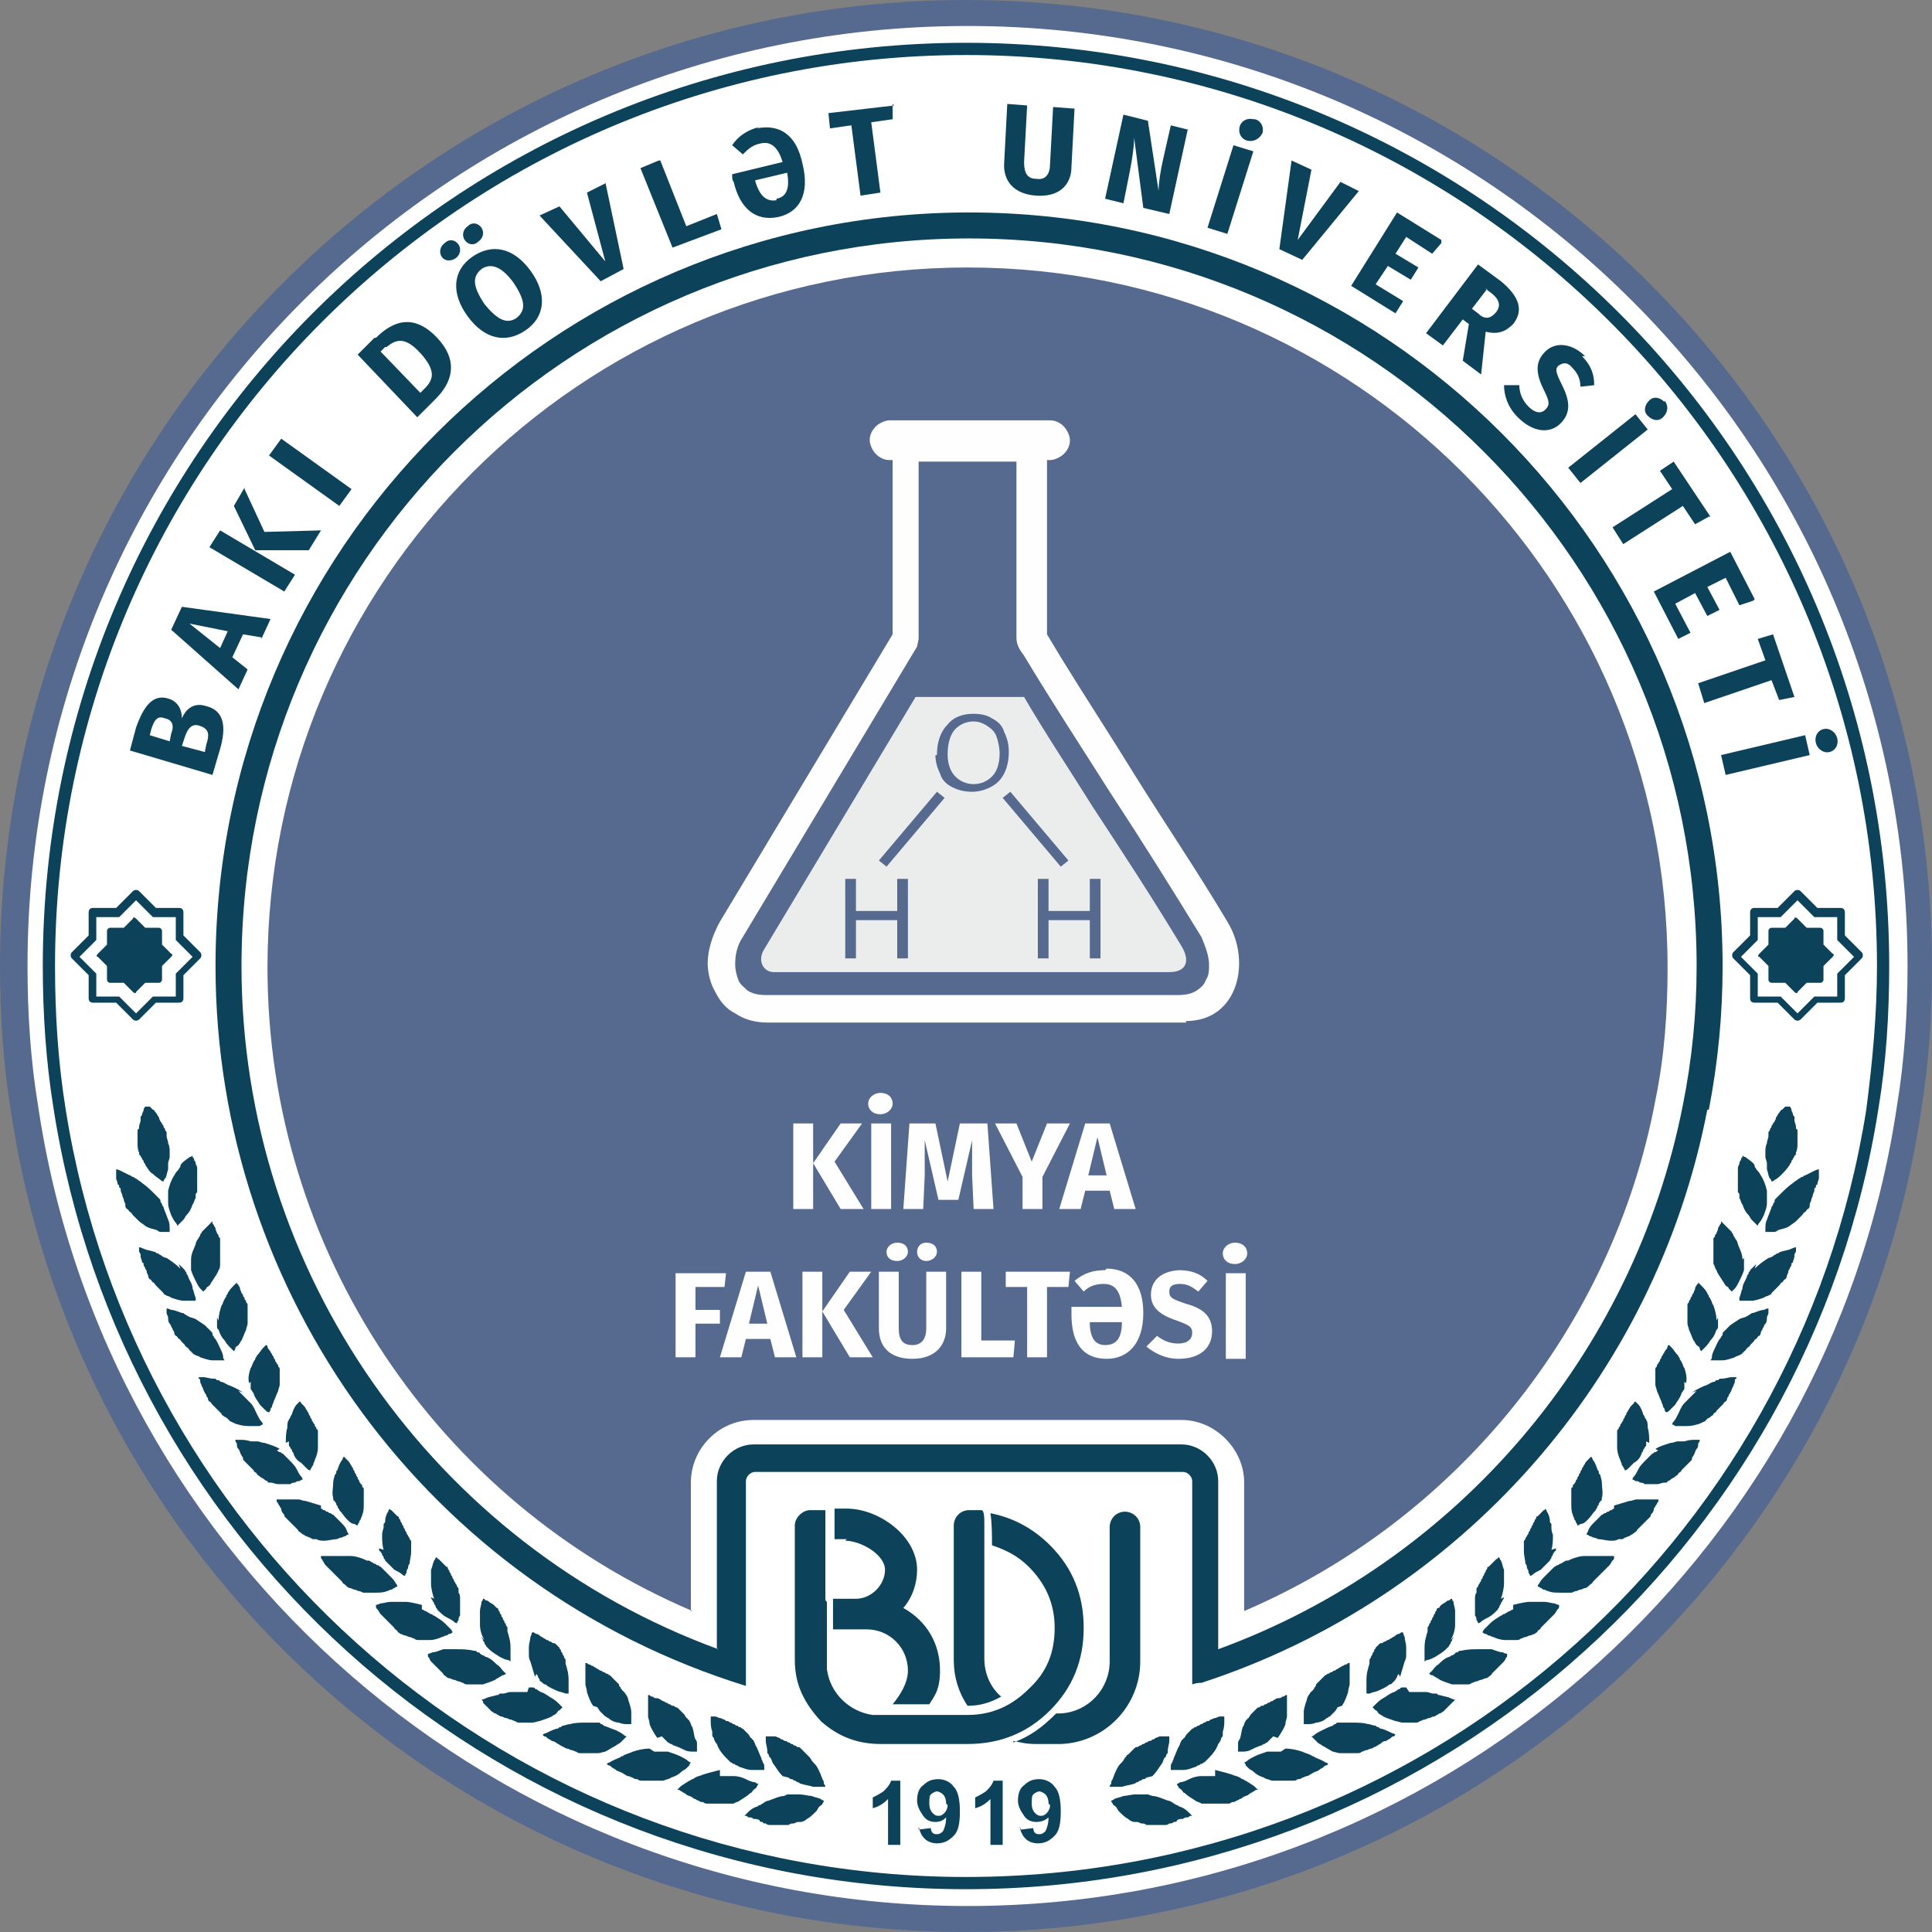
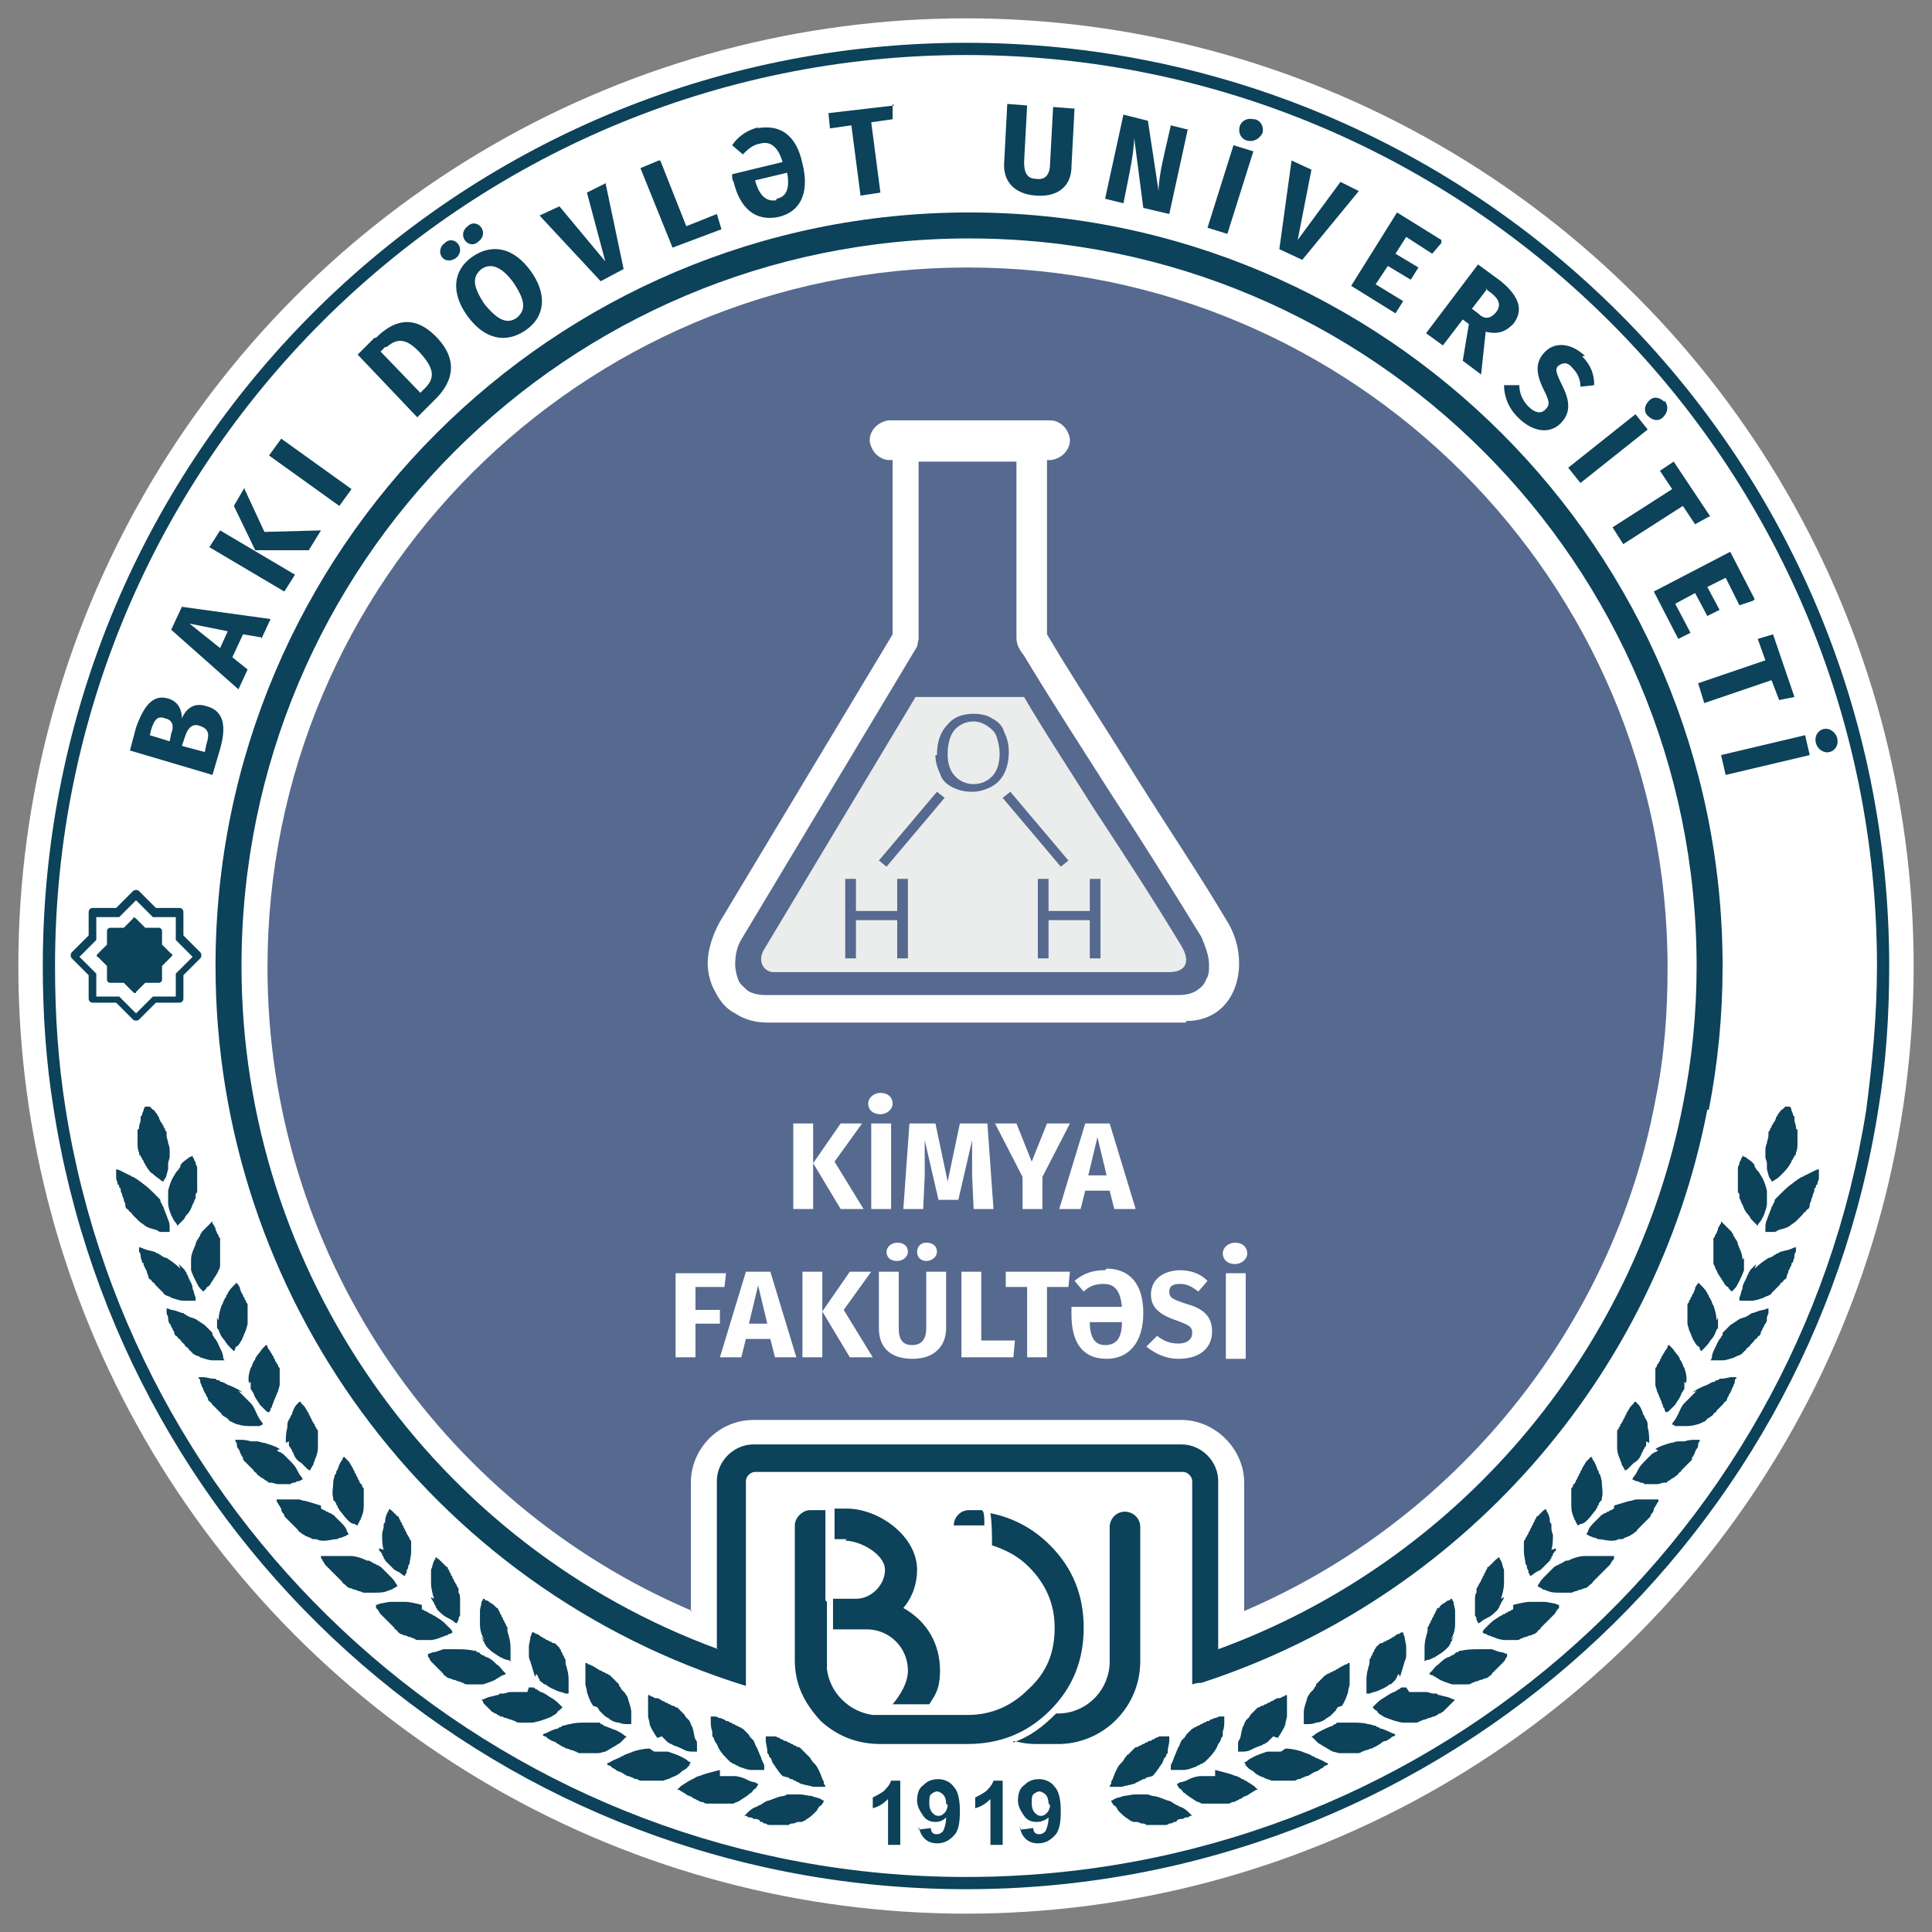
<svg xmlns="http://www.w3.org/2000/svg" xml:space="preserve" width="12.64" height="12.64" version="1.1" style="shape-rendering:geometricPrecision; text-rendering:geometricPrecision; image-rendering:optimizeQuality; fill-rule:evenodd; clip-rule:evenodd" viewBox="0 0 12.64 12.64">
  <rect x="0" y="0" width="12.64" height="12.64" fill="#808080" stroke="none" />
  <defs>
    <style type="text/css">
   
    .fil3 {fill:#FEFEFE}
    .fil4 {fill:#EBECEC}
    .fil2 {fill:#56698F}
    .fil1 {fill:#0C425A}
    .fil0 {fill:white}
    .fil5 {fill:#FEFEFE;fill-rule:nonzero}
   
  </style>
  </defs>
  <g id="Слой_x0020_1">
    <circle class="fil0" cx="6.32" cy="6.32" r="6.2" />
    <path class="fil1" d="M12.21 7.26c-0.45,2.85 -2.91,5.02 -5.89,5.02 -2.97,0 -5.44,-2.18 -5.89,-5.02 -0.05,-0.31 -0.07,-0.62 -0.07,-0.94 0,-3.29 2.67,-5.96 5.96,-5.96 3.29,0 5.96,2.67 5.96,5.96 0,0.32 -0.03,0.63 -0.07,0.94zm-11.86 -0.01c0.45,2.9 2.95,5.11 5.97,5.11 3.02,0 5.52,-2.22 5.97,-5.11 0.05,-0.3 0.07,-0.61 0.07,-0.93 0,-3.34 -2.7,-6.04 -6.04,-6.04 -3.34,0 -6.04,2.7 -6.04,6.04 0,0.31 0.02,0.62 0.07,0.93z" />
-     <path class="fil2" d="M0.07 7.26c0.45,3.05 3.08,5.38 6.25,5.38 3.17,0 5.8,-2.34 6.25,-5.38 0.05,-0.31 0.07,-0.62 0.07,-0.94 0,-3.49 -2.83,-6.32 -6.32,-6.32 -3.49,0 -6.32,2.83 -6.32,6.32 0,0.32 0.02,0.63 0.07,0.94zm12.34 -0.02c-0.44,2.96 -3,5.23 -6.08,5.23 -3.08,0 -5.64,-2.27 -6.08,-5.23 -0.05,-0.3 -0.07,-0.61 -0.07,-0.92 0,-3.4 2.75,-6.15 6.15,-6.15 3.4,0 6.15,2.75 6.15,6.15 0,0.31 -0.02,0.62 -0.07,0.92z" />
    <path class="fil1" d="M11.84 4.94l-0.03 -0.13 -0.55 0.13 0.03 0.13 0.55 -0.13zm0.18 -0.11c-0.01,-0.04 -0.05,-0.07 -0.09,-0.06 -0.04,0.01 -0.06,0.05 -0.05,0.09 0.01,0.04 0.05,0.07 0.09,0.06 0.04,-0.01 0.06,-0.05 0.05,-0.09zm-10.18 -1.96l-0.08 0.11 0.46 0.33 0.08 -0.11 -0.46 -0.33zm-0.24 0.32l-0.07 0.12 0.14 0.29 0.35 -0 0.08 -0.13 -0.37 0.01 -0.13 -0.28zm-0.16 0.28l-0.07 0.11 0.49 0.29 0.07 -0.11 -0.49 -0.29zm-0 0.77l-0.2 -0.16 0.25 0.05 -0.05 0.11zm0.27 -0.06l0.06 -0.13 -0.58 -0.08 -0.07 0.15 0.44 0.39 0.06 -0.13 -0.1 -0.08 0.07 -0.15 0.12 0.02zm-0.36 0.69l-0.01 0.05 -0.15 -0.04 0.02 -0.06c0.02,-0.06 0.05,-0.09 0.1,-0.07 0.06,0.02 0.06,0.06 0.04,0.12zm-0.36 -0.1c0.02,-0.06 0.04,-0.09 0.09,-0.07 0.05,0.01 0.06,0.05 0.04,0.1l-0.01 0.05 -0.13 -0.04 0.01 -0.04zm0.2 -0.07c0,-0.05 -0.02,-0.11 -0.09,-0.13 -0.1,-0.03 -0.16,0.05 -0.21,0.19l-0.04 0.15 0.54 0.16 0.05 -0.17c0.04,-0.14 0.03,-0.25 -0.09,-0.28 -0.09,-0.03 -0.14,0.03 -0.16,0.08zm10.55 -0.14l-0.14 -0.41 -0.1 0.03 0.05 0.14 -0.44 0.15 0.04 0.13 0.44 -0.15 0.05 0.13 0.1 -0.02zm-2.85 -3.31l-0.12 -0.06 -0.28 0.38 0.09 -0.46 -0.13 -0.06 -0.08 0.58 0.15 0.07 0.37 -0.45zm0.54 0.32l-0.29 -0.18 -0.3 0.48 0.29 0.18 0.05 -0.08 -0.18 -0.11 0.08 -0.12 0.15 0.09 0.05 -0.08 -0.15 -0.09 0.07 -0.11 0.17 0.11 0.06 -0.07zm0.14 0.79l0.12 0.09 0.03 -0.28c0.08,0.02 0.13,0 0.18,-0.05 0.07,-0.09 0.04,-0.18 -0.08,-0.28l-0.15 -0.11 -0.34 0.45 0.11 0.08 0.13 -0.17 0.04 0.03 -0.04 0.24zm0.15 -0.47l0.04 0.03c0.05,0.04 0.06,0.08 0.03,0.12 -0.04,0.05 -0.08,0.05 -0.12,0.01l-0.04 -0.03 0.1 -0.13zm0.65 0.44c-0.08,-0.08 -0.19,-0.1 -0.26,-0.03 -0.06,0.06 -0.07,0.13 -0.01,0.25 0.04,0.08 0.04,0.1 0.01,0.13 -0.03,0.03 -0.07,0.02 -0.11,-0.02 -0.04,-0.04 -0.06,-0.09 -0.06,-0.14l-0.1 0c0,0.06 0.02,0.14 0.09,0.21 0.1,0.1 0.21,0.11 0.28,0.04 0.07,-0.07 0.06,-0.15 0.01,-0.25 -0.04,-0.08 -0.05,-0.11 -0.02,-0.13 0.03,-0.02 0.06,-0.02 0.09,0.02 0.03,0.03 0.05,0.07 0.05,0.12l0.09 -0.01c-0,-0.07 -0.02,-0.13 -0.08,-0.19zm0.52 0.3c-0.03,-0.03 -0.07,-0.04 -0.1,-0.01 -0.03,0.03 -0.04,0.07 -0.01,0.1 0.03,0.03 0.07,0.04 0.1,0.01 0.03,-0.03 0.04,-0.07 0.01,-0.11zm-0.11 0.18l-0.08 -0.1 -0.44 0.35 0.08 0.1 0.44 -0.35zm0.41 0.57l-0.24 -0.36 -0.09 0.06 0.08 0.12 -0.39 0.25 0.07 0.11 0.39 -0.25 0.08 0.12 0.09 -0.05zm0.29 0.54l-0.16 -0.31 -0.5 0.26 0.16 0.31 0.08 -0.04 -0.1 -0.19 0.13 -0.07 0.08 0.15 0.08 -0.04 -0.08 -0.15 0.12 -0.06 0.09 0.18 0.09 -0.03zm-4.46 -3.21l-0.13 -0.01 -0.02 0.37c-0,0.07 -0.03,0.11 -0.09,0.1 -0.06,-0 -0.08,-0.04 -0.08,-0.11l0.02 -0.37 -0.13 -0.01 -0.02 0.38c-0.01,0.12 0.06,0.21 0.21,0.22 0.15,0.01 0.23,-0.07 0.23,-0.19l0.02 -0.38zm0.76 0.14l-0.12 -0.03 -0.05 0.22c-0.02,0.09 -0.03,0.16 -0.03,0.21l-0.07 -0.46 -0.16 -0.04 -0.12 0.55 0.12 0.03 0.04 -0.2c0.02,-0.1 0.03,-0.18 0.03,-0.23l0.06 0.46 0.17 0.04 0.12 -0.55zm0.42 -0.07c-0.04,-0.01 -0.08,0.01 -0.09,0.05 -0.01,0.04 0.01,0.08 0.05,0.09 0.04,0.01 0.08,-0.01 0.1,-0.05 0.01,-0.04 -0.01,-0.08 -0.05,-0.09zm0 0.21l-0.13 -0.04 -0.17 0.54 0.13 0.04 0.17 -0.54zm-3.23 -0.16c-0.08,0.02 -0.14,0.06 -0.18,0.12l0.07 0.06c0.03,-0.03 0.06,-0.06 0.11,-0.07 0.07,-0.02 0.12,0.02 0.15,0.12l-0.33 0.08c0,0.02 0,0.04 0.01,0.05 0.04,0.17 0.14,0.26 0.29,0.23 0.14,-0.03 0.21,-0.15 0.16,-0.35 -0.04,-0.19 -0.15,-0.26 -0.3,-0.23zm0.11 0.48c-0.06,0.01 -0.11,-0.02 -0.14,-0.13l0.21 -0.05c0.02,0.11 -0.01,0.16 -0.07,0.17zm0.77 -0.62l-0.43 0.05 0.01 0.1 0.14 -0.02 0.06 0.46 0.13 -0.02 -0.06 -0.46 0.14 -0.02 0 -0.1zm-3.4 1.52l-0.11 0.11 0.39 0.41 0.12 -0.12c0.1,-0.1 0.16,-0.24 0.01,-0.4 -0.16,-0.17 -0.3,-0.1 -0.4,0zm0.08 0.06c0.06,-0.05 0.12,-0.07 0.22,0.04 0.1,0.11 0.09,0.17 0.03,0.23l-0.03 0.03 -0.26 -0.27 0.03 -0.03zm0.38 -0.68c-0.03,0.02 -0.04,0.06 -0.02,0.09 0.02,0.03 0.06,0.03 0.09,0.01 0.03,-0.02 0.04,-0.06 0.02,-0.09 -0.02,-0.03 -0.06,-0.04 -0.09,-0.01zm0.15 -0.11c-0.03,0.02 -0.04,0.06 -0.02,0.09 0.02,0.03 0.06,0.04 0.09,0.01 0.03,-0.02 0.04,-0.06 0.02,-0.09 -0.02,-0.03 -0.06,-0.04 -0.09,-0.01zm0.03 0.2c-0.13,0.09 -0.14,0.24 -0.03,0.39 0.11,0.15 0.25,0.18 0.38,0.09 0.13,-0.09 0.14,-0.24 0.03,-0.39 -0.11,-0.15 -0.25,-0.18 -0.38,-0.09zm0.06 0.08c0.06,-0.04 0.13,-0.02 0.21,0.09 0.08,0.12 0.08,0.18 0.02,0.23 -0.06,0.04 -0.12,0.02 -0.21,-0.09 -0.08,-0.12 -0.08,-0.18 -0.02,-0.23zm0.81 -0.56l-0.12 0.06 0.12 0.45 -0.3 -0.36 -0.13 0.06 0.4 0.43 0.15 -0.08 -0.12 -0.57zm0.35 -0.15l-0.12 0.05 0.21 0.52 0.32 -0.12 -0.03 -0.1 -0.2 0.08 -0.17 -0.43z" />
    <path class="fil1" d="M0.81 6.07l-0.09 0c-0.01,0 -0.02,0.01 -0.02,0.02l-0 0.09 -0.06 0.06c-0.01,0.01 -0.01,0.02 0,0.02l0.06 0.06 0 0.09c0,0.01 0.01,0.02 0.02,0.02l0.09 0 0.06 0.06c0.01,0.01 0.02,0.01 0.02,0l0.06 -0.06 0.09 -0c0.01,0 0.02,-0.01 0.02,-0.02l0 -0.09 0.06 -0.06c0.01,-0.01 0.01,-0.02 0,-0.02l-0.06 -0.06 -0 -0.09c0,-0.01 -0.01,-0.02 -0.02,-0.02l-0.09 -0 -0.06 -0.06c-0.01,-0.01 -0.02,-0.01 -0.02,0l-0.06 0.06zm0.08 -0.18l-0.11 0.11 -0.15 0 -0 0.15 -0.11 0.11 0.11 0.11 0 0.15 0.15 0 0.11 0.11 0.11 -0.11 0.15 -0 0 -0.15 0.11 -0.11 -0.11 -0.11 -0 -0.15 -0.15 -0 -0.11 -0.11zm0.13 0.05l0.15 0c0.02,0 0.03,0.01 0.03,0.03l0 0.15 0.11 0.11c0.01,0.01 0.01,0.03 0,0.04l-0.11 0.11 -0 0.15c0,0.02 -0.01,0.03 -0.03,0.03l-0.15 0 -0.11 0.11c-0.01,0.01 -0.03,0.01 -0.04,0l-0.11 -0.11 -0.15 -0c-0.02,0 -0.03,-0.01 -0.03,-0.03l-0 -0.15 -0.11 -0.11c-0.01,-0.01 -0.01,-0.03 0,-0.04l0.11 -0.11 0 -0.15c0,-0.02 0.01,-0.03 0.03,-0.03l0.15 -0 0.11 -0.11c0.01,-0.01 0.03,-0.01 0.04,0l0.11 0.11z" />
-     <path class="fil1" d="M11.68 6.07l-0.09 0c-0.01,0 -0.02,0.01 -0.02,0.02l-0 0.09 -0.06 0.06c-0.01,0.01 -0.01,0.02 0,0.02l0.06 0.06 0 0.09c0,0.01 0.01,0.02 0.02,0.02l0.09 0 0.06 0.06c0.01,0.01 0.02,0.01 0.02,0l0.06 -0.06 0.09 -0c0.01,0 0.02,-0.01 0.02,-0.02l0 -0.09 0.06 -0.06c0.01,-0.01 0.01,-0.02 0,-0.02l-0.06 -0.06 -0 -0.09c0,-0.01 -0.01,-0.02 -0.02,-0.02l-0.09 -0 -0.06 -0.06c-0.01,-0.01 -0.02,-0.01 -0.02,0l-0.06 0.06zm0.08 -0.18l0.11 0.11 0.15 0 0 0.15 0.11 0.11 -0.11 0.11 -0 0.15 -0.15 0 -0.11 0.11 -0.11 -0.11 -0.15 -0 -0 -0.15 -0.11 -0.11 0.11 -0.11 0 -0.15 0.15 -0 0.11 -0.11zm-0.13 0.05l-0.15 0c-0.02,0 -0.03,0.01 -0.03,0.03l-0 0.15 -0.11 0.11c-0.01,0.01 -0.01,0.03 0,0.04l0.11 0.11 0 0.15c0,0.02 0.01,0.03 0.03,0.03l0.15 0 0.11 0.11c0.01,0.01 0.03,0.01 0.04,0l0.11 -0.11 0.15 -0c0.02,0 0.03,-0.01 0.03,-0.03l0 -0.15 0.11 -0.11c0.01,-0.01 0.01,-0.03 0,-0.04l-0.11 -0.11 -0 -0.15c0,-0.02 -0.01,-0.03 -0.03,-0.03l-0.15 -0 -0.11 -0.11c-0.01,-0.01 -0.03,-0.01 -0.04,0l-0.11 0.11z" />
    <path class="fil1" d="M11.17 7.26c-0.34,1.76 -1.62,3.2 -3.31,3.75l0 0c-0,0 -0,0 -0.01,0l-0 0 0 -0c-0.02,0 -0.05,0.01 -0.05,0.01l0 -1.33c0,-0.03 -0.03,-0.06 -0.06,-0.06l-2.8 0c-0.03,0 -0.06,0.03 -0.06,0.06l0 1.34 0 0 -0 0c-2.07,-0.64 -3.47,-2.56 -3.47,-4.71 0,-2.72 2.21,-4.93 4.93,-4.93 2.72,0 4.93,2.21 4.93,4.93 0,0.32 -0.03,0.63 -0.09,0.94zm-6.48 3.53l0 -1.1c0,-0.13 0.11,-0.24 0.24,-0.24l2.8 0c0.13,0 0.24,0.11 0.24,0.24l0 1.1c1.56,-0.57 2.72,-1.93 3.04,-3.56 0.06,-0.3 0.09,-0.6 0.09,-0.91 0,-2.63 -2.13,-4.76 -4.76,-4.76 -2.63,0 -4.76,2.13 -4.76,4.76 0,2 1.26,3.79 3.12,4.47z" />
    <path class="fil2" d="M4.52 10.54l0 -0.84c0,-0.22 0.18,-0.41 0.41,-0.41l2.8 0c0.22,0 0.41,0.19 0.41,0.41l0 0.84c1.38,-0.59 2.41,-1.85 2.69,-3.34 0.06,-0.29 0.08,-0.58 0.08,-0.87 0,-2.53 -2.05,-4.58 -4.58,-4.58 -2.53,0 -4.58,2.05 -4.58,4.58 0,1.85 1.11,3.5 2.78,4.21z" />
-     <path class="fil1" d="M5.53 10.08c0.1,0 0.26,0.09 0.26,0.19 0,0.1 -0.09,0.19 -0.19,0.19l-0.15 0 0 0.2 0.22 0c0.15,0 0.27,0.12 0.27,0.27 0,0.08 -0.05,0.16 -0.1,0.22l0.24 0c0.03,-0.05 0.07,-0.09 0.07,-0.22 0,-0.17 -0.08,-0.32 -0.24,-0.41 0.06,-0.07 0.09,-0.16 0.09,-0.25 0,-0.22 -0.25,-0.4 -0.46,-0.4l-0.08 0 0 0.2 0.08 0zm-0.13 0.39l0 -0.39 0 -0.2 -0.1 0c-0.05,0 -0.1,0.05 -0.1,0.1l0 0.73 -0 -0 0 0.15c0,0.16 0.06,0.28 0.17,0.4 0.11,0.1 0.24,0.15 0.39,0.15 0.19,0 0.38,-0 0.57,-0 0.21,0 0.39,-0.07 0.54,-0.22 0.15,-0.15 0.22,-0.33 0.22,-0.54 0,-0.21 -0.07,-0.39 -0.22,-0.54 -0.11,-0.11 -0.24,-0.18 -0.39,-0.21 0.01,0.07 0.01,0.14 0.01,0.21 0.09,0.03 0.17,0.07 0.24,0.14 0.11,0.11 0.17,0.24 0.17,0.4 0,0.16 -0.05,0.29 -0.17,0.4 -0.11,0.11 -0.24,0.17 -0.4,0.17 -0.22,0 -0.39,0 -0.61,0l-0.01 -0c-0.15,-0.02 -0.28,-0.14 -0.3,-0.3l0 -0.1 0 -0.14 0 -0.2zm1.04 -0.49c0,-0.05 -0,-0.1 -0.02,-0.1 -0.01,-0 -0.07,-0 -0.08,-0 -0.06,0 -0.1,0.05 -0.1,0.1l0 0.88c0,0.11 0.03,0.21 0.09,0.3 0.08,-0 0.15,-0.02 0.22,-0.06 -0.07,-0.06 -0.11,-0.15 -0.11,-0.25l0 -0.88zm0.19 1.41c0.05,0.01 0.08,0.02 0.15,0.02 0.01,0 0.15,0 0.16,-0 0.29,-0.01 0.52,-0.25 0.52,-0.54l0 -0.88c0,-0.06 -0.05,-0.1 -0.1,-0.1 -0.06,0 -0.1,0.05 -0.1,0.1l0 0.88c0,0.18 -0.14,0.33 -0.32,0.34 -0,0 -0.01,0 -0.03,0 -0.09,0.09 -0.17,0.15 -0.28,0.19z" />
+     <path class="fil1" d="M5.53 10.08c0.1,0 0.26,0.09 0.26,0.19 0,0.1 -0.09,0.19 -0.19,0.19l-0.15 0 0 0.2 0.22 0c0.15,0 0.27,0.12 0.27,0.27 0,0.08 -0.05,0.16 -0.1,0.22l0.24 0c0.03,-0.05 0.07,-0.09 0.07,-0.22 0,-0.17 -0.08,-0.32 -0.24,-0.41 0.06,-0.07 0.09,-0.16 0.09,-0.25 0,-0.22 -0.25,-0.4 -0.46,-0.4l-0.08 0 0 0.2 0.08 0zm-0.13 0.39l0 -0.39 0 -0.2 -0.1 0c-0.05,0 -0.1,0.05 -0.1,0.1l0 0.73 -0 -0 0 0.15c0,0.16 0.06,0.28 0.17,0.4 0.11,0.1 0.24,0.15 0.39,0.15 0.19,0 0.38,-0 0.57,-0 0.21,0 0.39,-0.07 0.54,-0.22 0.15,-0.15 0.22,-0.33 0.22,-0.54 0,-0.21 -0.07,-0.39 -0.22,-0.54 -0.11,-0.11 -0.24,-0.18 -0.39,-0.21 0.01,0.07 0.01,0.14 0.01,0.21 0.09,0.03 0.17,0.07 0.24,0.14 0.11,0.11 0.17,0.24 0.17,0.4 0,0.16 -0.05,0.29 -0.17,0.4 -0.11,0.11 -0.24,0.17 -0.4,0.17 -0.22,0 -0.39,0 -0.61,0l-0.01 -0c-0.15,-0.02 -0.28,-0.14 -0.3,-0.3l0 -0.1 0 -0.14 0 -0.2zm1.04 -0.49c0,-0.05 -0,-0.1 -0.02,-0.1 -0.01,-0 -0.07,-0 -0.08,-0 -0.06,0 -0.1,0.05 -0.1,0.1l0 0.88l0 -0.88zm0.19 1.41c0.05,0.01 0.08,0.02 0.15,0.02 0.01,0 0.15,0 0.16,-0 0.29,-0.01 0.52,-0.25 0.52,-0.54l0 -0.88c0,-0.06 -0.05,-0.1 -0.1,-0.1 -0.06,0 -0.1,0.05 -0.1,0.1l0 0.88c0,0.18 -0.14,0.33 -0.32,0.34 -0,0 -0.01,0 -0.03,0 -0.09,0.09 -0.17,0.15 -0.28,0.19z" />
    <path class="fil1" d="M6.56 12.07l-0.08 0 0 -0.3c-0.03,0.03 -0.06,0.05 -0.1,0.06l0 -0.07c0.02,-0.01 0.04,-0.02 0.07,-0.04 0.02,-0.02 0.04,-0.04 0.05,-0.07l0.06 0 0 0.42zm0.12 -0.1l0.08 -0.01c0,0.02 0.01,0.03 0.01,0.03 0.01,0.01 0.02,0.01 0.03,0.01 0.02,0 0.03,-0.01 0.04,-0.02 0.01,-0.02 0.02,-0.05 0.02,-0.09 -0.02,0.02 -0.05,0.03 -0.08,0.03 -0.03,0 -0.06,-0.01 -0.08,-0.04 -0.02,-0.03 -0.04,-0.06 -0.04,-0.1 0,-0.04 0.01,-0.08 0.04,-0.1 0.03,-0.03 0.06,-0.04 0.1,-0.04 0.04,0 0.08,0.02 0.1,0.05 0.03,0.03 0.04,0.09 0.04,0.16 0,0.08 -0.01,0.13 -0.04,0.16 -0.03,0.03 -0.06,0.05 -0.11,0.05 -0.03,0 -0.06,-0.01 -0.08,-0.03 -0.02,-0.02 -0.03,-0.04 -0.04,-0.08zm0.18 -0.17c0,-0.03 -0.01,-0.05 -0.02,-0.06 -0.01,-0.01 -0.03,-0.02 -0.04,-0.02 -0.01,0 -0.03,0.01 -0.04,0.02 -0.01,0.01 -0.01,0.03 -0.01,0.06 0,0.03 0.01,0.05 0.02,0.06 0.01,0.01 0.02,0.02 0.04,0.02 0.02,0 0.03,-0.01 0.04,-0.02 0.01,-0.01 0.02,-0.03 0.02,-0.05zm-0.97 0.27l-0.08 0 0 -0.3c-0.03,0.03 -0.06,0.05 -0.1,0.06l0 -0.07c0.02,-0.01 0.04,-0.02 0.07,-0.04 0.02,-0.02 0.04,-0.04 0.05,-0.07l0.06 0 0 0.42zm0.12 -0.1l0.08 -0.01c0,0.02 0.01,0.03 0.01,0.03 0.01,0.01 0.02,0.01 0.03,0.01 0.02,0 0.03,-0.01 0.04,-0.02 0.01,-0.02 0.02,-0.05 0.02,-0.09 -0.02,0.02 -0.04,0.03 -0.07,0.03 -0.03,0 -0.06,-0.01 -0.08,-0.04 -0.02,-0.03 -0.04,-0.06 -0.04,-0.1 0,-0.04 0.01,-0.08 0.04,-0.1 0.03,-0.03 0.06,-0.04 0.1,-0.04 0.04,0 0.08,0.02 0.1,0.05 0.03,0.03 0.04,0.09 0.04,0.16 0,0.08 -0.01,0.13 -0.04,0.16 -0.03,0.03 -0.06,0.05 -0.11,0.05 -0.03,0 -0.06,-0.01 -0.08,-0.03 -0.02,-0.02 -0.03,-0.04 -0.04,-0.08zm0.18 -0.17c0,-0.03 -0.01,-0.05 -0.02,-0.06 -0.01,-0.01 -0.03,-0.02 -0.04,-0.02 -0.01,0 -0.03,0.01 -0.04,0.02 -0.01,0.01 -0.01,0.03 -0.01,0.06 0,0.03 0.01,0.05 0.02,0.06 0.01,0.01 0.02,0.02 0.04,0.02 0.02,0 0.03,-0.01 0.04,-0.02 0.01,-0.01 0.02,-0.03 0.02,-0.05z" />
    <path class="fil1" d="M11.71 7.24c0,0 0.01,0.01 0.01,0.02 0,0.01 0.01,0.02 0.01,0.03 0,0.01 0.01,0.01 0.01,0.02 0,0 0,0.01 0,0.01 0,0 0,0.01 0,0.01 0,0.01 0.01,0.03 0.01,0.04 0,0.01 0,0.02 0.01,0.02 0,0.01 0,0.02 0,0.03 0,0.01 0,0.02 0,0.03 0,0.01 0,0.02 0,0.03 -0,0.02 -0,0.04 -0.01,0.06 -0,0.01 -0,0.02 -0.01,0.02 -0,0.01 -0.01,0.02 -0.01,0.02 -0,0.01 -0.01,0.01 -0.01,0.02 -0,0.01 -0.01,0.01 -0.01,0.02 -0.02,0.03 -0.04,0.05 -0.05,0.06 -0.02,0.02 -0.03,0.03 -0.05,0.04 -0.01,0.01 -0.02,0.01 -0.02,0.01 0,0 -0,-0.01 -0.01,-0.02 -0.01,-0.01 -0.01,-0.03 -0.02,-0.06 -0,-0.01 -0,-0.01 -0,-0.02 -0,-0 -0,-0.01 -0,-0.01 -0,-0 -0,-0.01 -0,-0.01 -0,-0.01 -0.01,-0.03 -0.01,-0.04 -0,-0.01 -0,-0.01 -0,-0.02 -0,-0.01 -0,-0.01 -0,-0.02 0,-0.01 0,-0.03 0.01,-0.05 0,-0.02 0.01,-0.03 0.01,-0.05 0,-0 0,-0.01 0,-0.01 0,-0 0,-0.01 0,-0.01 0,-0.01 0.01,-0.01 0.01,-0.02 0,-0.01 0.01,-0.01 0.01,-0.02 0,-0.01 0.01,-0.01 0.01,-0.02 0.01,-0.01 0.02,-0.03 0.02,-0.04 0.01,-0.01 0.01,-0.02 0.02,-0.03 0.01,-0.01 0.01,-0.02 0.02,-0.02 0.01,-0.01 0.02,-0.02 0.02,-0.02zm-4.2 4.5c-0.01,-0 -0.02,-0 -0.02,-0 -0.01,-0 -0.02,-0 -0.02,-0 -0.01,-0 -0.02,-0 -0.02,-0 -0.01,0 -0.02,0 -0.02,0 -0.03,0 -0.06,0.01 -0.08,0.01 -0.02,0.01 -0.04,0.01 -0.06,0.02 -0.01,0.01 -0.02,0.01 -0.02,0.01 0,0 0,0.01 0.01,0.02 0,0.01 0.01,0.01 0.02,0.02 0.01,0.01 0.01,0.02 0.02,0.03 0.02,0.02 0.04,0.04 0.06,0.05 0.01,0.01 0.03,0.02 0.04,0.02 0,0 0.01,0 0.01,0 0,0 0.01,0 0.01,0 0.01,0 0.02,0.01 0.03,0.01 0.01,0 0.02,0 0.03,0.01 0.01,0 0.02,0 0.03,0 0.01,0 0.02,0 0.03,0 0.01,-0 0.02,-0 0.03,-0 0.01,-0 0.02,-0 0.03,-0 0.01,-0 0.02,-0 0.03,-0.01 0.01,-0 0.02,-0 0.03,-0.01 0.01,-0 0.02,-0 0.02,-0.01 0.01,-0.01 0.03,-0.01 0.04,-0.01 0.01,-0.01 0.02,-0.01 0.03,-0.01 0.01,-0 0.01,-0.01 0.02,-0.01 0,-0 0.01,-0 0.01,-0 0,0 -0.01,-0.01 -0.02,-0.02 -0.01,-0.01 -0.03,-0.03 -0.06,-0.04 -0.01,-0 -0.01,-0.01 -0.02,-0.01 -0.01,-0 -0.01,-0.01 -0.02,-0.01 -0.01,-0.01 -0.03,-0.02 -0.04,-0.02 -0.03,-0.01 -0.07,-0.03 -0.1,-0.03zm4.13 -3.92c-0.01,0.01 -0.01,0.01 -0.02,0.02 -0.01,0.01 -0.01,0.01 -0.01,0.02 -0,0.01 -0.01,0.01 -0.01,0.02 -0,0.01 -0.01,0.01 -0.01,0.02 -0.01,0.03 -0.02,0.05 -0.03,0.08 -0.01,0.02 -0.01,0.04 -0.01,0.06 -0,0.01 -0,0.02 -0,0.02 0,0 0.01,0 0.02,-0 0.01,-0 0.02,-0 0.03,-0 0.01,-0 0.02,-0 0.03,-0.01 0.02,-0.01 0.05,-0.01 0.08,-0.03 0.01,-0.01 0.03,-0.02 0.04,-0.03 0,-0 0.01,-0.01 0.01,-0.01 0,-0 0.01,-0.01 0.01,-0.01 0.01,-0.01 0.01,-0.01 0.02,-0.02 0.01,-0.01 0.01,-0.02 0.02,-0.02 0.01,-0.01 0.01,-0.02 0.02,-0.02 0.01,-0.01 0.01,-0.02 0.01,-0.03 0,-0.01 0.01,-0.02 0.01,-0.03 0,-0.01 0.01,-0.02 0.01,-0.03 0,-0.01 0.01,-0.02 0.01,-0.03 0,-0.01 0,-0.02 0.01,-0.02 0,-0.01 0,-0.02 0.01,-0.02 0,-0.02 0.01,-0.03 0.01,-0.04 0,-0.01 0,-0.02 0,-0.03 0,-0.01 0,-0.02 0,-0.02 0,-0.01 -0,-0.01 -0,-0.01 0,0 -0.01,0 -0.03,0.01 -0.02,0.01 -0.04,0.02 -0.06,0.03 -0.01,0 -0.01,0.01 -0.02,0.01 -0.01,0 -0.01,0.01 -0.02,0.01 -0.01,0.01 -0.03,0.02 -0.04,0.03 -0.03,0.02 -0.06,0.05 -0.08,0.07zm-0.15 0.45c-0.01,0.01 -0.01,0.01 -0.02,0.02 -0.01,0.01 -0.01,0.01 -0.02,0.02 -0,0.01 -0.01,0.01 -0.01,0.02 -0,0.01 -0.01,0.01 -0.01,0.02 -0.01,0.03 -0.03,0.05 -0.03,0.08 -0.01,0.02 -0.01,0.04 -0.02,0.06 -0,0.01 -0,0.02 -0,0.02 0,0 0.01,0 0.02,0 0.01,0 0.02,0 0.03,-0 0.01,-0 0.02,-0 0.03,-0 0.02,-0 0.05,-0.01 0.08,-0.02 0.01,-0.01 0.03,-0.01 0.04,-0.02 0,-0 0.01,-0 0.01,-0.01 0,-0 0.01,-0.01 0.01,-0.01 0.01,-0.01 0.01,-0.01 0.02,-0.02 0.01,-0.01 0.01,-0.01 0.02,-0.02 0.01,-0.01 0.01,-0.02 0.02,-0.02 0.01,-0.01 0.01,-0.02 0.02,-0.02 0.01,-0.01 0.01,-0.02 0.01,-0.02 0,-0.01 0.01,-0.02 0.01,-0.03 0,-0.01 0.01,-0.02 0.01,-0.02 0,-0.01 0.01,-0.02 0.01,-0.02 0,-0.01 0,-0.02 0.01,-0.02 0,-0.01 0.01,-0.03 0.01,-0.04 0,-0.01 0,-0.02 0.01,-0.03 0,-0.01 0,-0.02 0,-0.02 0,-0.01 0,-0.01 0,-0.01 0,0 -0.01,0 -0.03,0.01 -0.02,0.01 -0.04,0.01 -0.07,0.02 -0.01,0 -0.01,0.01 -0.02,0.01 -0.01,0 -0.01,0.01 -0.02,0.01 -0.01,0.01 -0.03,0.02 -0.04,0.02 -0.03,0.02 -0.06,0.04 -0.09,0.07zm-0.17 0.4c-0.01,0.01 -0.01,0.01 -0.02,0.02 -0.01,0.01 -0.01,0.01 -0.02,0.02 -0.01,0.01 -0.01,0.01 -0.01,0.02 -0,0.01 -0.01,0.01 -0.01,0.02 -0.02,0.02 -0.03,0.05 -0.04,0.07 -0.01,0.02 -0.02,0.04 -0.02,0.06 -0,0.01 -0.01,0.02 -0.01,0.02 0,0 0.01,0 0.02,0 0.01,0 0.02,0 0.03,0 0.01,0 0.02,0 0.03,-0 0.02,-0 0.05,-0.01 0.08,-0.02 0.01,-0.01 0.03,-0.01 0.04,-0.02 0,-0 0.01,-0 0.01,-0.01 0,-0 0.01,-0 0.01,-0.01 0.01,-0 0.01,-0.01 0.02,-0.02 0.01,-0.01 0.02,-0.01 0.02,-0.02 0.01,-0.01 0.01,-0.01 0.02,-0.02 0.01,-0.01 0.01,-0.02 0.02,-0.02 0.01,-0.01 0.01,-0.02 0.02,-0.02 0.01,-0.01 0.01,-0.02 0.01,-0.02 0,-0.01 0.01,-0.02 0.01,-0.02 0,-0.01 0.01,-0.02 0.01,-0.02 0,-0.01 0.01,-0.02 0.01,-0.02 0.01,-0.01 0.01,-0.03 0.01,-0.04 0,-0.01 0.01,-0.02 0.01,-0.03 0,-0.01 0,-0.02 0,-0.02 0,-0 0,-0.01 0,-0.01 0,0 -0.01,0 -0.03,0.01 -0.02,0 -0.04,0.01 -0.07,0.02 -0.01,0 -0.01,0 -0.02,0.01 -0.01,0 -0.01,0.01 -0.02,0.01 -0.01,0.01 -0.03,0.01 -0.05,0.02 -0.03,0.02 -0.06,0.04 -0.09,0.06zm-0.22 0.43c-0.01,0.01 -0.01,0.01 -0.02,0.02 -0.01,0.01 -0.01,0.01 -0.02,0.02 -0.01,0.01 -0.01,0.01 -0.02,0.02 -0.01,0.01 -0.01,0.01 -0.02,0.02 -0.02,0.02 -0.03,0.05 -0.04,0.07 -0.01,0.02 -0.02,0.04 -0.03,0.05 -0.01,0.01 -0.01,0.02 -0.01,0.02 0,0 0.01,0 0.02,0.01 0.01,0 0.02,0 0.03,0 0.01,0 0.02,0 0.03,0 0.02,0 0.05,-0 0.08,-0.01 0.01,-0 0.03,-0.01 0.05,-0.02 0,-0 0.01,-0 0.01,-0.01 0,-0 0.01,-0 0.01,-0.01 0.01,-0 0.02,-0.01 0.02,-0.01 0.01,-0.01 0.02,-0.01 0.02,-0.02 0.01,-0.01 0.02,-0.01 0.02,-0.02 0.01,-0.01 0.01,-0.01 0.02,-0.02 0.01,-0.01 0.01,-0.01 0.02,-0.02 0.01,-0.01 0.01,-0.02 0.02,-0.02 0.01,-0.01 0.01,-0.02 0.01,-0.02 0,-0.01 0.01,-0.01 0.01,-0.02 0,-0.01 0.01,-0.01 0.01,-0.02 0.01,-0.01 0.01,-0.03 0.02,-0.04 0,-0.01 0.01,-0.02 0.01,-0.03 0,-0.01 0,-0.02 0.01,-0.02 0,-0 0,-0.01 0,-0.01 0,0 -0.01,0 -0.03,0 -0.02,0 -0.04,0.01 -0.07,0.01 -0.01,0 -0.01,0 -0.02,0.01 -0.01,0 -0.02,0 -0.02,0.01 -0.02,0 -0.03,0.01 -0.05,0.02 -0.03,0.01 -0.07,0.03 -0.1,0.05zm-0.25 0.39c-0.01,0 -0.01,0.01 -0.02,0.01 -0.01,0 -0.01,0.01 -0.02,0.01 -0.01,0.01 -0.01,0.01 -0.02,0.02 -0.01,0.01 -0.01,0.01 -0.02,0.02 -0.02,0.02 -0.04,0.04 -0.05,0.06 -0.01,0.02 -0.02,0.04 -0.03,0.05 -0.01,0.01 -0.01,0.02 -0.01,0.02 0,0 0.01,0 0.02,0.01 0.01,0 0.02,0 0.03,0.01 0.01,0 0.02,0 0.03,0.01 0.02,0 0.05,0 0.08,-0 0.02,-0 0.03,-0.01 0.05,-0.01 0,-0 0.01,-0 0.01,-0 0,-0 0.01,-0 0.01,-0.01 0.01,-0 0.02,-0.01 0.02,-0.01 0.01,-0.01 0.02,-0.01 0.03,-0.02 0.01,-0.01 0.02,-0.01 0.02,-0.02 0.01,-0.01 0.02,-0.01 0.02,-0.02 0.01,-0.01 0.01,-0.01 0.02,-0.02 0.01,-0.01 0.01,-0.01 0.02,-0.02 0.01,-0.01 0.01,-0.01 0.02,-0.02 0.01,-0.01 0.01,-0.01 0.01,-0.02 0,-0.01 0.01,-0.01 0.01,-0.02 0.01,-0.01 0.01,-0.03 0.02,-0.04 0.01,-0.01 0.01,-0.02 0.01,-0.03 0,-0.01 0.01,-0.02 0.01,-0.02 0,-0 0,-0.01 0,-0.01 0,0 -0.01,-0 -0.03,0 -0.02,0 -0.04,0 -0.07,0.01 -0.01,0 -0.01,0 -0.02,0 -0.01,0 -0.02,0 -0.02,0 -0.02,0 -0.03,0.01 -0.05,0.01 -0.03,0.01 -0.07,0.02 -0.1,0.04zm-0.29 0.38c-0.01,0 -0.01,0.01 -0.02,0.01 -0.01,0 -0.01,0.01 -0.02,0.01 -0.01,0 -0.01,0.01 -0.02,0.01 -0.01,0 -0.01,0.01 -0.02,0.01 -0.02,0.02 -0.04,0.04 -0.06,0.06 -0.02,0.02 -0.03,0.04 -0.03,0.05 -0.01,0.01 -0.01,0.02 -0.01,0.02 0,0 0.01,0 0.02,0.01 0.01,0 0.02,0.01 0.03,0.01 0.01,0 0.02,0.01 0.03,0.01 0.02,0 0.05,0.01 0.08,0.01 0.02,-0 0.03,-0 0.05,-0.01 0,-0 0.01,-0 0.01,-0 0,-0 0.01,-0 0.01,-0 0.01,-0 0.02,-0.01 0.02,-0.01 0.01,-0 0.02,-0.01 0.03,-0.01 0.01,-0.01 0.02,-0.01 0.03,-0.02 0.01,-0.01 0.02,-0.01 0.02,-0.02 0.01,-0.01 0.01,-0.01 0.02,-0.02 0.01,-0.01 0.01,-0.01 0.02,-0.02 0.01,-0.01 0.01,-0.01 0.02,-0.02 0.01,-0.01 0.01,-0.01 0.02,-0.02 0.01,-0.01 0.01,-0.01 0.01,-0.02 0.01,-0.01 0.02,-0.02 0.02,-0.04 0.01,-0.01 0.01,-0.02 0.02,-0.03 0,-0.01 0.01,-0.01 0.01,-0.02 0,-0 0,-0.01 0,-0.01 0,0 -0.01,-0 -0.03,-0 -0.02,-0 -0.04,-0 -0.07,0 -0.01,0 -0.01,0 -0.02,0 -0.01,0 -0.02,0 -0.02,0 -0.02,0 -0.03,0.01 -0.05,0.01 -0.03,0.01 -0.07,0.02 -0.1,0.03zm-0.31 0.34c-0.01,0 -0.02,0.01 -0.02,0.01 -0.01,0 -0.01,0.01 -0.02,0.01 -0.01,0 -0.01,0.01 -0.02,0.01 -0.01,0 -0.01,0.01 -0.02,0.01 -0.02,0.02 -0.04,0.04 -0.06,0.06 -0.02,0.02 -0.03,0.03 -0.04,0.05 -0.01,0.01 -0.01,0.02 -0.01,0.02 0,0 0.01,0 0.02,0.01 0.01,0 0.01,0.01 0.02,0.01 0.01,0 0.02,0.01 0.03,0.01 0.02,0.01 0.05,0.01 0.08,0.01 0.02,0 0.03,-0 0.05,-0 0,-0 0.01,-0 0.01,-0 0,-0 0.01,-0 0.01,-0 0.01,-0 0.02,-0.01 0.03,-0.01 0.01,-0 0.02,-0.01 0.03,-0.01 0.01,-0 0.02,-0.01 0.03,-0.01 0.01,-0 0.02,-0.01 0.03,-0.02 0.01,-0.01 0.02,-0.01 0.02,-0.02 0.01,-0.01 0.01,-0.01 0.02,-0.02 0.01,-0.01 0.01,-0.01 0.02,-0.02 0.01,-0.01 0.01,-0.01 0.02,-0.02 0.01,-0.01 0.01,-0.01 0.02,-0.02 0.01,-0.01 0.02,-0.02 0.03,-0.03 0.01,-0.01 0.01,-0.02 0.02,-0.03 0.01,-0.01 0.01,-0.01 0.01,-0.02 0,-0 0,-0.01 0,-0.01 0,0 -0.01,-0 -0.03,-0 -0.02,-0 -0.04,-0 -0.07,-0 -0.01,0 -0.01,0 -0.02,0 -0.01,0 -0.02,0 -0.02,0 -0.02,0 -0.03,0 -0.05,0 -0.03,0 -0.07,0.01 -0.11,0.03zm-0.35 0.32c-0.01,0 -0.02,0.01 -0.02,0.01 -0.01,0 -0.02,0.01 -0.02,0.01 -0.01,0 -0.01,0.01 -0.02,0.01 -0.01,0 -0.01,0.01 -0.02,0.01 -0.03,0.02 -0.05,0.03 -0.07,0.05 -0.02,0.02 -0.03,0.03 -0.04,0.04 -0.01,0.01 -0.01,0.02 -0.01,0.02 0,0 0.01,0.01 0.02,0.01 0.01,0 0.01,0.01 0.02,0.01 0.01,0 0.02,0.01 0.03,0.01 0.02,0.01 0.05,0.02 0.08,0.02 0.02,0 0.03,0 0.05,0 0,-0 0.01,-0 0.01,-0 0,-0 0.01,-0 0.01,-0 0.01,-0 0.02,-0 0.03,-0.01 0.01,-0 0.02,-0.01 0.03,-0.01 0.01,-0 0.02,-0.01 0.03,-0.01 0.01,-0 0.02,-0.01 0.03,-0.01 0.01,-0.01 0.02,-0.01 0.02,-0.02 0.01,-0.01 0.02,-0.01 0.02,-0.02 0.01,-0.01 0.01,-0.01 0.02,-0.02 0.01,-0.01 0.01,-0.01 0.02,-0.02 0.01,-0.01 0.01,-0.01 0.02,-0.02 0.01,-0.01 0.02,-0.02 0.03,-0.03 0.01,-0.01 0.01,-0.02 0.02,-0.03 0.01,-0.01 0.01,-0.01 0.01,-0.02 0,-0 0,-0.01 0,-0.01 0,0 -0.01,-0 -0.03,-0.01 -0.02,-0 -0.04,-0.01 -0.07,-0.01 -0.01,-0 -0.01,-0 -0.02,-0 -0.01,-0 -0.02,-0 -0.02,-0 -0.02,-0 -0.03,-0 -0.05,0 -0.03,0 -0.07,0.01 -0.11,0.02zm-0.34 0.27c-0.01,0 -0.02,0 -0.02,0.01 -0.01,0 -0.02,0 -0.02,0.01 -0.01,0 -0.01,0.01 -0.02,0.01 -0.01,0 -0.01,0.01 -0.02,0.01 -0.03,0.01 -0.05,0.03 -0.07,0.05 -0.02,0.01 -0.03,0.03 -0.04,0.04 -0.01,0.01 -0.02,0.02 -0.02,0.02 0,0 0.01,0.01 0.02,0.01 0.01,0 0.01,0.01 0.02,0.01 0.01,0.01 0.02,0.01 0.03,0.02 0.02,0.01 0.05,0.02 0.08,0.03 0.02,0 0.03,0 0.05,0 0,0 0.01,0 0.01,-0 0,0 0.01,-0 0.01,-0 0.01,-0 0.02,-0 0.03,-0 0.01,-0 0.02,-0 0.03,-0.01 0.01,-0 0.02,-0.01 0.03,-0.01 0.01,-0 0.02,-0.01 0.03,-0.01 0.01,-0 0.02,-0.01 0.03,-0.01 0.01,-0 0.02,-0.01 0.02,-0.01 0.01,-0.01 0.02,-0.01 0.02,-0.02 0.01,-0.01 0.01,-0.01 0.02,-0.02 0.01,-0.01 0.01,-0.01 0.02,-0.02 0.01,-0.01 0.02,-0.02 0.03,-0.03 0.01,-0.01 0.02,-0.02 0.02,-0.03 0.01,-0.01 0.01,-0.01 0.01,-0.02 0,-0 0,-0.01 0,-0.01 0,0 -0.01,-0 -0.03,-0.01 -0.02,-0 -0.04,-0.01 -0.07,-0.02 -0.01,-0 -0.01,-0 -0.02,-0 -0.01,-0 -0.02,-0 -0.02,-0 -0.02,-0 -0.03,-0 -0.05,-0 -0.03,-0 -0.07,0 -0.11,0.01zm-0.36 0.24c-0.01,0 -0.02,0 -0.02,0 -0.01,0 -0.02,0 -0.02,0.01 -0.01,0 -0.01,0 -0.02,0.01 -0.01,0 -0.01,0.01 -0.02,0.01 -0.03,0.01 -0.05,0.03 -0.07,0.04 -0.02,0.01 -0.04,0.03 -0.05,0.04 -0.01,0.01 -0.02,0.02 -0.02,0.02 0,0 0.01,0.01 0.02,0.02 0.01,0 0.01,0.01 0.02,0.02 0.01,0.01 0.02,0.01 0.03,0.02 0.02,0.01 0.05,0.02 0.08,0.03 0.01,0 0.03,0.01 0.05,0.01 0,0 0.01,0 0.01,0 0,0 0.01,0 0.01,0 0.01,-0 0.02,-0 0.03,-0 0.01,-0 0.02,-0 0.03,-0 0.01,-0 0.02,-0 0.03,-0.01 0.01,-0 0.02,-0.01 0.03,-0.01 0.01,-0 0.02,-0.01 0.03,-0.01 0.01,-0 0.02,-0.01 0.03,-0.01 0.01,-0 0.02,-0.01 0.02,-0.01 0.01,-0 0.01,-0.01 0.02,-0.01 0.01,-0 0.01,-0.01 0.02,-0.01 0.01,-0.01 0.02,-0.02 0.03,-0.03 0.01,-0.01 0.02,-0.02 0.02,-0.02 0.01,-0.01 0.01,-0.01 0.02,-0.02 0,-0 0.01,-0.01 0.01,-0.01 0,0 -0.01,-0 -0.03,-0.01 -0.02,-0.01 -0.04,-0.01 -0.07,-0.02 -0.01,-0 -0.01,-0 -0.02,-0.01 -0.01,-0 -0.01,-0 -0.02,-0 -0.02,-0 -0.03,-0.01 -0.05,-0.01 -0.03,-0 -0.07,-0 -0.11,0zm-0.4 0.23c-0.01,0 -0.02,0 -0.02,0 -0.01,0 -0.02,0 -0.02,0 -0.01,0 -0.02,0 -0.02,0.01 -0.01,0 -0.01,0 -0.02,0.01 -0.03,0.01 -0.05,0.02 -0.07,0.03 -0.02,0.01 -0.04,0.02 -0.05,0.03 -0.01,0.01 -0.02,0.01 -0.02,0.01 0,0 0.01,0.01 0.02,0.02 0.01,0.01 0.01,0.01 0.02,0.02 0.01,0.01 0.02,0.01 0.03,0.02 0.02,0.01 0.05,0.03 0.07,0.04 0.01,0 0.03,0.01 0.05,0.01 0,0 0.01,0 0.01,0 0,0 0.01,0 0.01,0 0.01,0 0.02,0 0.03,0 0.01,-0 0.02,-0 0.03,-0 0.01,-0 0.02,-0 0.03,-0 0.01,-0 0.02,-0 0.03,-0.01 0.01,-0 0.02,-0.01 0.03,-0.01 0.01,-0 0.02,-0.01 0.03,-0.01 0.01,-0 0.02,-0.01 0.02,-0.01 0.01,-0 0.02,-0.01 0.02,-0.01 0.01,-0 0.01,-0.01 0.02,-0.01 0.01,-0.01 0.02,-0.02 0.04,-0.02 0.01,-0.01 0.02,-0.01 0.03,-0.02 0.01,-0.01 0.01,-0.01 0.02,-0.01 0,-0 0.01,-0.01 0.01,-0.01 0,0 -0.01,-0.01 -0.02,-0.01 -0.02,-0.01 -0.04,-0.02 -0.07,-0.03 -0.01,-0 -0.01,-0 -0.02,-0.01 -0.01,-0 -0.01,-0 -0.02,-0.01 -0.02,-0 -0.03,-0.01 -0.05,-0.01 -0.03,-0.01 -0.07,-0.01 -0.11,-0.01zm-0.42 0.19c-0.01,-0 -0.02,0 -0.03,0 -0.01,0 -0.02,0 -0.02,0 -0.01,0 -0.02,0 -0.02,0 -0.01,0 -0.01,0 -0.02,0 -0.03,0.01 -0.06,0.02 -0.08,0.03 -0.02,0.01 -0.04,0.02 -0.05,0.03 -0.01,0.01 -0.02,0.01 -0.02,0.01 0,0 0.01,0.01 0.01,0.02 0.01,0.01 0.01,0.01 0.02,0.02 0.01,0.01 0.02,0.01 0.03,0.02 0.02,0.02 0.04,0.03 0.07,0.04 0.01,0.01 0.03,0.01 0.05,0.02 0,0 0.01,0 0.01,0 0,0 0.01,0 0.01,0 0.01,0 0.02,0 0.03,0 0.01,0 0.02,0 0.03,0 0.01,-0 0.02,-0 0.03,-0 0.01,-0 0.02,-0 0.03,-0 0.01,-0 0.02,-0 0.03,-0.01 0.01,-0 0.02,-0 0.03,-0.01 0.01,-0 0.02,-0.01 0.03,-0.01 0.01,-0 0.02,-0.01 0.02,-0.01 0.01,-0 0.01,-0.01 0.02,-0.01 0.01,-0.01 0.03,-0.01 0.04,-0.02 0.01,-0.01 0.02,-0.01 0.03,-0.02 0.01,-0.01 0.01,-0.01 0.02,-0.01 0,-0 0.01,-0.01 0.01,-0.01 0,0 -0.01,-0.01 -0.02,-0.01 -0.01,-0.01 -0.04,-0.02 -0.06,-0.03 -0.01,-0 -0.01,-0.01 -0.02,-0.01 -0.01,-0 -0.01,-0.01 -0.02,-0.01 -0.02,-0.01 -0.03,-0.01 -0.05,-0.02 -0.03,-0.01 -0.07,-0.02 -0.11,-0.02zm-0.43 0.16c-0.01,-0 -0.02,-0 -0.03,-0 -0.01,-0 -0.02,-0 -0.02,-0 -0.01,0 -0.02,0 -0.02,0 -0.01,0 -0.02,0 -0.02,0 -0.03,0 -0.06,0.01 -0.08,0.02 -0.02,0.01 -0.04,0.02 -0.06,0.02 -0.01,0.01 -0.02,0.01 -0.02,0.01 0,0 0,0.01 0.01,0.02 0,0.01 0.01,0.01 0.02,0.02 0.01,0.01 0.01,0.02 0.02,0.02 0.02,0.02 0.04,0.03 0.07,0.05 0.01,0.01 0.03,0.01 0.04,0.02 0,0 0.01,0 0.01,0 0,0 0.01,0 0.01,0 0.01,0 0.02,0 0.03,0 0.01,0 0.02,0 0.03,0 0.01,0 0.02,0 0.03,0 0.01,-0 0.02,-0 0.03,-0 0.01,-0 0.02,-0 0.03,-0 0.01,-0 0.02,-0 0.03,-0.01 0.01,-0 0.02,-0 0.03,-0.01 0.01,-0 0.02,-0.01 0.02,-0.01 0.01,-0 0.02,-0.01 0.02,-0.01 0.01,-0.01 0.03,-0.01 0.04,-0.02 0.01,-0.01 0.02,-0.01 0.03,-0.02 0.01,-0 0.01,-0.01 0.02,-0.01 0,-0 0.01,-0 0.01,-0 0,0 -0.01,-0.01 -0.02,-0.02 -0.01,-0.01 -0.03,-0.02 -0.06,-0.04 -0.01,-0 -0.01,-0.01 -0.02,-0.01 -0.01,-0 -0.01,-0.01 -0.02,-0.01 -0.01,-0.01 -0.03,-0.01 -0.05,-0.02 -0.03,-0.01 -0.07,-0.02 -0.11,-0.03zm-0.45 0.01c-0.01,0.01 -0.01,0.01 -0.02,0.01 -0.01,0 -0.01,0.01 -0.02,0.01 -0.01,0 -0.01,0.01 -0.02,0.01 -0.01,0 -0.01,0.01 -0.02,0.01 -0.03,0.01 -0.05,0.01 -0.08,0.02 -0.02,0 -0.04,0 -0.06,-0 -0.01,-0 -0.02,-0 -0.02,-0 0,0 0,-0.01 0.01,-0.02 0,-0.01 0,-0.02 0.01,-0.03 0,-0.01 0.01,-0.02 0.01,-0.03 0.01,-0.02 0.02,-0.05 0.04,-0.07 0.01,-0.01 0.02,-0.02 0.03,-0.04 0,-0 0.01,-0.01 0.01,-0.01 0,-0 0,-0.01 0.01,-0.01 0.01,-0.01 0.01,-0.01 0.02,-0.02 0.01,-0.01 0.01,-0.01 0.02,-0.02 0.01,-0.01 0.01,-0.01 0.02,-0.01 0.01,-0 0.01,-0.01 0.02,-0.01 0.01,-0 0.01,-0.01 0.02,-0.01 0.01,-0 0.01,-0.01 0.02,-0.01 0.01,-0 0.01,-0.01 0.02,-0.01 0.01,-0 0.01,-0 0.02,-0.01 0.01,-0 0.01,-0 0.02,-0.01 0.01,-0 0.02,-0.01 0.03,-0.01 0.01,-0 0.02,-0 0.03,-0 0.01,-0 0.01,-0 0.02,-0 0,-0 0.01,-0 0.01,-0 0,0 -0,0.01 -0,0.03 -0,0.02 -0.01,0.04 -0.01,0.07 -0,0.01 -0,0.01 -0.01,0.02 -0,0.01 -0,0.01 -0.01,0.02 -0.01,0.01 -0.01,0.03 -0.02,0.04 -0.02,0.03 -0.04,0.06 -0.06,0.08zm4.06 -3.84c0,0.01 0,0.02 0,0.02 0,0.01 0,0.02 0,0.02 0,0.01 -0,0.02 -0,0.02 -0,0.01 -0,0.01 -0,0.02 -0,0.03 -0.01,0.05 -0.02,0.08 -0.01,0.02 -0.02,0.04 -0.03,0.05 -0.01,0.01 -0.01,0.02 -0.01,0.02 0,0 -0.01,-0.01 -0.02,-0.02 -0.01,-0.01 -0.01,-0.01 -0.02,-0.02 -0.01,-0.01 -0.01,-0.02 -0.02,-0.03 -0.02,-0.02 -0.03,-0.04 -0.04,-0.07 -0.01,-0.01 -0.01,-0.03 -0.02,-0.04 -0,-0 -0,-0.01 -0,-0.01 -0,-0 -0,-0.01 -0,-0.01 -0,-0.01 -0,-0.01 -0.01,-0.02 -0,-0.01 -0,-0.02 -0,-0.02 -0,-0.01 -0,-0.02 -0,-0.02 -0,-0.01 -0,-0.02 -0,-0.02 0,-0.01 0,-0.02 0,-0.02 0,-0.01 0,-0.01 0,-0.02 0,-0.01 0,-0.01 0,-0.02 0,-0.01 0,-0.01 0,-0.02 0,-0.01 0,-0.01 0,-0.02 0,-0.01 0.01,-0.02 0.01,-0.03 0,-0.01 0.01,-0.02 0.01,-0.02 0,-0.01 0,-0.01 0.01,-0.02 0,-0 0,-0.01 0,-0.01 0,0 0.01,0.01 0.02,0.01 0.01,0.01 0.03,0.02 0.05,0.04 0,0 0.01,0.01 0.01,0.02 0,0.01 0.01,0.01 0.01,0.02 0.01,0.01 0.02,0.02 0.03,0.04 0.02,0.03 0.03,0.06 0.04,0.1zm-0.15 0.44c0,0.01 0,0.02 0,0.02 0,0.01 -0,0.02 -0,0.02 -0,0.01 -0,0.02 -0,0.02 -0,0.01 -0,0.01 -0,0.02 -0.01,0.03 -0.02,0.05 -0.03,0.07 -0.01,0.02 -0.02,0.04 -0.03,0.05 -0.01,0.01 -0.02,0.02 -0.02,0.02 0,0 -0.01,-0.01 -0.02,-0.02 -0,-0.01 -0.01,-0.01 -0.02,-0.02 -0.01,-0.01 -0.01,-0.02 -0.02,-0.03 -0.01,-0.02 -0.03,-0.04 -0.04,-0.07 -0.01,-0.01 -0.01,-0.03 -0.02,-0.04 -0,-0 -0,-0.01 -0,-0.01 -0,-0 -0,-0.01 -0,-0.01 -0,-0.01 -0,-0.01 -0,-0.02 -0,-0.01 -0,-0.02 -0,-0.02 -0,-0.01 -0,-0.02 -0,-0.02 0,-0.01 0,-0.02 0,-0.02 0,-0.01 0,-0.02 0,-0.02 0,-0.01 0,-0.01 0,-0.02 0,-0.01 0,-0.01 0,-0.02 0,-0.01 0,-0.01 0.01,-0.02 0,-0.01 0,-0.01 0.01,-0.02 0,-0.01 0.01,-0.02 0.01,-0.03 0,-0.01 0.01,-0.02 0.01,-0.02 0,-0.01 0.01,-0.01 0.01,-0.02 0,-0 0,-0.01 0,-0.01 0,0 0.01,0.01 0.02,0.02 0.01,0.01 0.03,0.03 0.05,0.05 0,0.01 0.01,0.01 0.01,0.02 0,0.01 0.01,0.01 0.01,0.02 0.01,0.01 0.02,0.03 0.02,0.04 0.01,0.03 0.03,0.06 0.03,0.1zm-0.17 0.39c0,0.01 0,0.02 0,0.02 -0,0.01 -0,0.02 -0,0.02 -0,0.01 -0,0.02 -0,0.02 -0,0.01 -0,0.01 -0.01,0.02 -0.01,0.03 -0.02,0.05 -0.04,0.07 -0.01,0.02 -0.03,0.04 -0.04,0.05 -0.01,0.01 -0.02,0.02 -0.02,0.02 0,0 -0.01,-0.01 -0.01,-0.02 -0,-0.01 -0.01,-0.01 -0.02,-0.02 -0.01,-0.01 -0.01,-0.02 -0.02,-0.03 -0.01,-0.02 -0.02,-0.05 -0.03,-0.07 -0,-0.01 -0.01,-0.03 -0.01,-0.04 -0,-0 -0,-0.01 -0,-0.01 -0,-0 -0,-0.01 -0,-0.01 -0,-0.01 -0,-0.01 -0,-0.02 -0,-0.01 -0,-0.02 -0,-0.02 0,-0.01 0,-0.02 0,-0.02 0,-0.01 0,-0.02 0,-0.02 0,-0.01 0,-0.01 0,-0.02 0,-0.01 0,-0.01 0.01,-0.02 0,-0.01 0,-0.01 0.01,-0.02 0,-0.01 0,-0.01 0.01,-0.02 0,-0.01 0,-0.01 0.01,-0.02 0,-0.01 0.01,-0.02 0.01,-0.03 0,-0.01 0.01,-0.02 0.01,-0.02 0,-0.01 0.01,-0.01 0.01,-0.01 0,-0 0,-0.01 0,-0.01 0,0 0.01,0.01 0.02,0.02 0.01,0.01 0.03,0.03 0.04,0.05 0,0.01 0.01,0.01 0.01,0.02 0,0.01 0.01,0.01 0.01,0.02 0.01,0.01 0.01,0.03 0.02,0.04 0.01,0.03 0.02,0.06 0.02,0.1zm-0.22 0.42c-0,0.01 -0,0.02 -0,0.02 -0,0.01 -0,0.02 -0,0.02 -0,0.01 -0,0.01 -0.01,0.02 -0,0.01 -0.01,0.01 -0.01,0.02 -0.01,0.03 -0.03,0.05 -0.04,0.07 -0.02,0.02 -0.03,0.03 -0.04,0.04 -0.01,0.01 -0.02,0.01 -0.02,0.01 0,0 -0.01,-0.01 -0.01,-0.02 -0,-0.01 -0.01,-0.01 -0.01,-0.02 -0,-0.01 -0.01,-0.02 -0.01,-0.03 -0.01,-0.02 -0.02,-0.05 -0.03,-0.07 -0,-0.01 -0.01,-0.03 -0.01,-0.04 -0,-0 -0,-0.01 -0,-0.01 -0,-0 -0,-0.01 -0,-0.01 -0,-0.01 -0,-0.01 -0,-0.02 0,-0.01 0,-0.02 0,-0.02 0,-0.01 0,-0.02 0,-0.02 0,-0.01 0,-0.02 0,-0.02 0,-0.01 0,-0.01 0.01,-0.02 0,-0.01 0,-0.01 0.01,-0.02 0,-0.01 0.01,-0.01 0.01,-0.02 0,-0.01 0.01,-0.01 0.01,-0.02 0,-0.01 0.01,-0.01 0.01,-0.02 0.01,-0.01 0.01,-0.02 0.02,-0.03 0.01,-0.01 0.01,-0.02 0.01,-0.02 0,-0.01 0.01,-0.01 0.01,-0.01 0,-0 0,-0 0,-0 0,0 0.01,0.01 0.02,0.02 0.01,0.01 0.02,0.03 0.04,0.05 0,0.01 0.01,0.01 0.01,0.02 0,0.01 0.01,0.01 0.01,0.02 0.01,0.01 0.01,0.03 0.02,0.04 0.01,0.03 0.02,0.07 0.01,0.1zm-0.25 0.39c-0,0.01 -0,0.02 -0,0.02 -0,0.01 -0,0.01 -0.01,0.02 -0,0.01 -0.01,0.01 -0.01,0.02 -0,0.01 -0.01,0.01 -0.01,0.02 -0.01,0.03 -0.03,0.05 -0.05,0.06 -0.02,0.02 -0.03,0.03 -0.04,0.04 -0.01,0.01 -0.02,0.01 -0.02,0.01 0,0 -0,-0.01 -0.01,-0.02 -0,-0.01 -0.01,-0.01 -0.01,-0.02 -0,-0.01 -0.01,-0.02 -0.01,-0.03 -0.01,-0.02 -0.02,-0.05 -0.02,-0.08 -0,-0.01 -0,-0.03 -0,-0.04 0,-0 0,-0.01 0,-0.01 0,-0 0,-0.01 0,-0.01 0,-0.01 0,-0.01 0,-0.02 0,-0.01 0,-0.02 0,-0.02 0,-0.01 0,-0.02 0.01,-0.02 0,-0.01 0,-0.01 0.01,-0.02 0,-0.01 0,-0.01 0.01,-0.02 0,-0.01 0.01,-0.01 0.01,-0.02 0,-0.01 0.01,-0.01 0.01,-0.02 0,-0.01 0.01,-0.01 0.01,-0.02 0,-0.01 0.01,-0.01 0.01,-0.02 0.01,-0.01 0.01,-0.02 0.02,-0.03 0.01,-0.01 0.01,-0.01 0.02,-0.02 0,-0.01 0.01,-0.01 0.01,-0.01 0,-0 0,-0 0,-0 0,0 0.01,0.01 0.02,0.02 0.01,0.01 0.02,0.03 0.03,0.06 0,0.01 0.01,0.01 0.01,0.02 0,0.01 0.01,0.01 0.01,0.02 0.01,0.01 0.01,0.03 0.01,0.05 0.01,0.03 0.01,0.07 0.01,0.1zm-0.29 0.37c-0,0.01 -0,0.02 -0.01,0.02 -0,0.01 -0.01,0.01 -0.01,0.02 -0,0.01 -0.01,0.01 -0.01,0.02 -0,0.01 -0.01,0.01 -0.01,0.02 -0.02,0.02 -0.03,0.04 -0.05,0.06 -0.02,0.02 -0.03,0.03 -0.05,0.03 -0.01,0.01 -0.02,0.01 -0.02,0.01 0,0 -0,-0.01 -0.01,-0.02 -0,-0.01 -0.01,-0.02 -0.01,-0.02 -0,-0.01 -0.01,-0.02 -0.01,-0.03 -0.01,-0.02 -0.01,-0.05 -0.01,-0.08 -0,-0.01 -0,-0.03 -0,-0.04 0,-0 0,-0.01 0,-0.01 0,-0 0,-0.01 0,-0.01 0,-0.01 0,-0.01 0,-0.02 0,-0.01 0,-0.02 0.01,-0.02 0,-0.01 0,-0.02 0.01,-0.02 0,-0.01 0.01,-0.01 0.01,-0.02 0,-0.01 0.01,-0.01 0.01,-0.02 0,-0.01 0.01,-0.01 0.01,-0.02 0,-0.01 0.01,-0.01 0.01,-0.02 0,-0.01 0.01,-0.01 0.01,-0.02 0,-0.01 0.01,-0.01 0.01,-0.02 0.01,-0.01 0.01,-0.02 0.02,-0.03 0.01,-0.01 0.01,-0.01 0.02,-0.02 0.01,-0.01 0.01,-0.01 0.01,-0.01 0,-0 0,-0 0,-0 0,0 0.01,0.01 0.01,0.02 0.01,0.01 0.02,0.03 0.03,0.06 0,0.01 0.01,0.01 0.01,0.02 0,0.01 0,0.01 0.01,0.02 0,0.01 0.01,0.03 0.01,0.05 0,0.03 0.01,0.07 -0,0.1zm-0.3 0.33c-0,0.01 -0,0.02 -0.01,0.02 -0,0.01 -0.01,0.01 -0.01,0.02 -0,0.01 -0.01,0.01 -0.01,0.02 -0,0.01 -0.01,0.01 -0.01,0.02 -0.02,0.02 -0.04,0.04 -0.06,0.06 -0.02,0.01 -0.04,0.02 -0.05,0.03 -0.01,0.01 -0.02,0.01 -0.02,0.01 0,0 -0,-0.01 -0.01,-0.02 -0,-0.01 -0,-0.02 -0.01,-0.03 -0,-0.01 -0,-0.02 -0.01,-0.03 -0,-0.02 -0.01,-0.05 -0.01,-0.08 0,-0.01 0,-0.03 0,-0.04 0,-0 0,-0.01 0,-0.01 0,-0 0,-0.01 0,-0.01 0,-0.01 0,-0.01 0.01,-0.02 0,-0.01 0.01,-0.02 0.01,-0.02 0,-0.01 0.01,-0.01 0.01,-0.02 0,-0.01 0.01,-0.01 0.01,-0.02 0,-0.01 0.01,-0.01 0.01,-0.02 0,-0.01 0.01,-0.01 0.01,-0.02 0,-0.01 0.01,-0.01 0.01,-0.02 0,-0.01 0.01,-0.01 0.01,-0.02 0,-0.01 0.01,-0.01 0.01,-0.01 0.01,-0.01 0.02,-0.02 0.02,-0.02 0.01,-0.01 0.01,-0.01 0.02,-0.02 0.01,-0 0.01,-0.01 0.01,-0.01 0,-0 0,-0 0,-0 0,0 0.01,0.01 0.01,0.02 0.01,0.01 0.02,0.04 0.02,0.06 0,0.01 0,0.01 0.01,0.02 0,0.01 0,0.01 0,0.02 0,0.01 0,0.03 0.01,0.05 0,0.03 -0,0.07 -0.01,0.1zm-0.34 0.32c-0,0.01 -0.01,0.02 -0.01,0.02 -0,0.01 -0.01,0.01 -0.01,0.02 -0,0.01 -0.01,0.01 -0.01,0.02 -0,0.01 -0.01,0.01 -0.01,0.02 -0.02,0.02 -0.04,0.04 -0.06,0.05 -0.02,0.01 -0.04,0.02 -0.05,0.03 -0.01,0.01 -0.02,0.01 -0.02,0.01 0,0 -0,-0.01 -0.01,-0.02 -0,-0.01 -0,-0.02 -0.01,-0.03 -0,-0.01 -0,-0.02 -0,-0.03 -0,-0.02 -0,-0.05 -0,-0.08 0,-0.01 0,-0.03 0.01,-0.04 0,-0 0,-0.01 0,-0.01 0,-0 0,-0.01 0,-0.01 0,-0.01 0,-0.01 0.01,-0.02 0,-0.01 0.01,-0.02 0.01,-0.02 0,-0.01 0.01,-0.01 0.01,-0.02 0,-0.01 0.01,-0.01 0.01,-0.02 0,-0.01 0.01,-0.01 0.01,-0.02 0,-0.01 0.01,-0.01 0.01,-0.02 0,-0.01 0.01,-0.01 0.01,-0.02 0,-0.01 0.01,-0.01 0.01,-0.01 0,-0 0.01,-0.01 0.01,-0.01 0.01,-0.01 0.02,-0.02 0.02,-0.02 0.01,-0.01 0.01,-0.01 0.02,-0.02 0.01,-0 0.01,-0.01 0.01,-0.01 0,-0 0.01,-0 0.01,-0 0,0 0,0.01 0.01,0.02 0.01,0.02 0.01,0.04 0.02,0.06 0,0.01 0,0.01 0,0.02 0,0.01 0,0.01 0,0.02 0,0.01 0,0.03 0,0.05 -0,0.03 -0.01,0.07 -0.02,0.1zm-0.33 0.26c-0,0.01 -0.01,0.01 -0.01,0.02 -0,0.01 -0.01,0.01 -0.01,0.02 -0,0.01 -0.01,0.01 -0.01,0.02 -0.01,0.01 -0.01,0.01 -0.02,0.02 -0.02,0.02 -0.04,0.03 -0.07,0.05 -0.02,0.01 -0.04,0.02 -0.05,0.02 -0.01,0 -0.02,0.01 -0.02,0.01 0,0 -0,-0.01 -0,-0.02 -0,-0.01 -0,-0.02 -0,-0.03 -0,-0.01 -0,-0.02 -0,-0.03 -0,-0.02 0,-0.05 0.01,-0.08 0,-0.01 0.01,-0.03 0.01,-0.04 0,-0 0,-0.01 0,-0.01 0,-0 0,-0.01 0,-0.01 0,-0.01 0.01,-0.01 0.01,-0.02 0,-0.01 0.01,-0.01 0.01,-0.02 0,-0.01 0.01,-0.01 0.01,-0.02 0,-0.01 0.01,-0.01 0.01,-0.02 0,-0.01 0.01,-0.01 0.01,-0.02 0,-0.01 0.01,-0.01 0.01,-0.02 0,-0.01 0.01,-0.01 0.01,-0.01 0.01,-0 0.01,-0.01 0.01,-0.01 0,-0 0.01,-0.01 0.01,-0.01 0.01,-0.01 0.02,-0.01 0.03,-0.02 0.01,-0.01 0.02,-0.01 0.02,-0.01 0.01,-0 0.01,-0.01 0.01,-0.01 0,-0 0.01,-0 0.01,-0 0,0 0,0.01 0.01,0.02 0,0.02 0.01,0.04 0.01,0.06 0,0.01 0,0.01 0,0.02 0,0.01 0,0.01 0,0.02 0,0.02 -0,0.03 -0,0.05 -0,0.03 -0.01,0.07 -0.03,0.1zm-0.36 0.24c-0,0.01 -0.01,0.01 -0.01,0.02 -0,0.01 -0.01,0.01 -0.01,0.02 -0.01,0.01 -0.01,0.01 -0.02,0.02 -0.01,0.01 -0.01,0.01 -0.02,0.01 -0.02,0.02 -0.05,0.03 -0.07,0.04 -0.02,0.01 -0.04,0.01 -0.06,0.02 -0.01,0 -0.02,0 -0.02,0 0,0 -0,-0.01 -0,-0.02 -0,-0.01 -0,-0.02 -0,-0.03 -0,-0.01 0,-0.02 0,-0.03 0,-0.02 0,-0.05 0.01,-0.08 0,-0.01 0.01,-0.03 0.01,-0.04 0,-0 0,-0.01 0,-0.01 0,-0 0,-0.01 0,-0.01 0,-0.01 0.01,-0.01 0.01,-0.02 0,-0.01 0.01,-0.01 0.01,-0.02 0,-0.01 0.01,-0.01 0.01,-0.02 0,-0.01 0.01,-0.01 0.01,-0.02 0.01,-0.01 0.01,-0.01 0.02,-0.02 0.01,-0.01 0.01,-0.01 0.02,-0.01 0.01,-0 0.01,-0.01 0.02,-0.01 0.01,-0 0.01,-0.01 0.02,-0.01 0.01,-0 0.01,-0.01 0.02,-0.01 0.01,-0.01 0.02,-0.01 0.03,-0.02 0.01,-0.01 0.02,-0.01 0.02,-0.01 0.01,-0 0.01,-0.01 0.02,-0.01 0,-0 0.01,-0 0.01,-0 0,0 0,0.01 0.01,0.03 0,0.02 0.01,0.04 0.01,0.07 0,0.01 0,0.01 0,0.02 0,0.01 -0,0.01 -0,0.02 -0,0.02 -0,0.03 -0.01,0.05 -0.01,0.03 -0.02,0.07 -0.03,0.1zm-0.4 0.22c-0,0.01 -0.01,0.01 -0.01,0.02 -0.01,0.01 -0.01,0.01 -0.02,0.02 -0.01,0.01 -0.01,0.01 -0.02,0.02 -0.01,0 -0.01,0.01 -0.02,0.01 -0.02,0.02 -0.05,0.03 -0.07,0.03 -0.02,0.01 -0.04,0.01 -0.06,0.01 -0.01,0 -0.02,0 -0.02,0 0,0 -0,-0.01 -0,-0.02 0,-0.01 0,-0.02 0,-0.03 0,-0.01 0,-0.02 0,-0.03 0,-0.02 0.01,-0.05 0.02,-0.08 0,-0.01 0.01,-0.03 0.02,-0.04 0,-0 0,-0.01 0.01,-0.01 0,-0 0,-0.01 0.01,-0.01 0,-0.01 0.01,-0.01 0.01,-0.02 0.01,-0.01 0.01,-0.01 0.01,-0.02 0.01,-0.01 0.01,-0.01 0.02,-0.02 0.01,-0.01 0.01,-0.01 0.02,-0.02 0.01,-0.01 0.01,-0.01 0.02,-0.02 0.01,-0 0.01,-0.01 0.02,-0.01 0.01,-0 0.01,-0.01 0.02,-0.01 0.01,-0 0.01,-0.01 0.02,-0.01 0.01,-0 0.01,-0.01 0.02,-0.01 0.01,-0.01 0.02,-0.01 0.03,-0.02 0.01,-0 0.02,-0.01 0.02,-0.01 0.01,-0 0.01,-0 0.02,-0.01 0,-0 0.01,-0 0.01,-0 0,0 0,0.01 0,0.03 0,0.02 0,0.04 0,0.07 -0,0.01 -0,0.01 -0,0.02 -0,0.01 -0,0.01 -0,0.02 -0,0.01 -0.01,0.03 -0.01,0.05 -0.01,0.03 -0.02,0.06 -0.04,0.09zm-0.42 0.19c-0.01,0.01 -0.01,0.01 -0.02,0.02 -0.01,0.01 -0.01,0.01 -0.02,0.02 -0.01,0 -0.01,0.01 -0.02,0.01 -0.01,0 -0.01,0.01 -0.02,0.01 -0.03,0.01 -0.05,0.02 -0.07,0.03 -0.02,0.01 -0.04,0.01 -0.06,0.01 -0.01,0 -0.02,0 -0.02,0 0,0 0,-0.01 0,-0.02 0,-0.01 0,-0.02 0,-0.03 0,-0.01 0,-0.02 0.01,-0.03 0.01,-0.02 0.01,-0.05 0.02,-0.08 0.01,-0.01 0.01,-0.03 0.02,-0.04 0,-0 0,-0.01 0.01,-0.01 0,-0 0,-0.01 0.01,-0.01 0,-0.01 0.01,-0.01 0.01,-0.02 0.01,-0.01 0.01,-0.01 0.02,-0.02 0.01,-0.01 0.01,-0.01 0.02,-0.02 0.01,-0.01 0.01,-0.01 0.02,-0.01 0.01,-0.01 0.01,-0.01 0.02,-0.01 0.01,-0 0.01,-0.01 0.02,-0.01 0.01,-0 0.01,-0.01 0.02,-0.01 0.01,-0 0.01,-0.01 0.02,-0.01 0.01,-0 0.01,-0.01 0.02,-0.01 0.01,-0.01 0.02,-0.01 0.03,-0.01 0.01,-0 0.02,-0.01 0.02,-0.01 0.01,-0 0.01,-0 0.02,-0.01 0,-0 0.01,-0 0.01,-0 0,0 0,0.01 0,0.03 0,0.02 0,0.04 -0,0.07 -0,0.01 -0,0.01 -0,0.02 -0,0.01 -0,0.01 -0,0.02 -0,0.01 -0.01,0.03 -0.01,0.05 -0.01,0.03 -0.03,0.06 -0.05,0.09zm-0.43 0.15c-0.01,0.01 -0.01,0.01 -0.02,0.02 -0.01,0 -0.01,0.01 -0.02,0.01 -0.01,0 -0.01,0.01 -0.02,0.01 -0.01,0 -0.01,0.01 -0.02,0.01 -0.03,0.01 -0.05,0.02 -0.08,0.02 -0.02,0 -0.04,0 -0.06,0 -0.01,-0 -0.02,-0 -0.02,-0 0,0 0,-0.01 0,-0.02 0,-0.01 0,-0.02 0.01,-0.03 0,-0.01 0.01,-0.02 0.01,-0.03 0.01,-0.02 0.02,-0.05 0.03,-0.07 0.01,-0.01 0.01,-0.03 0.02,-0.04 0,-0 0,-0.01 0.01,-0.01 0,-0 0,-0.01 0.01,-0.01 0,-0.01 0.01,-0.01 0.01,-0.02 0.01,-0.01 0.01,-0.01 0.02,-0.02 0.01,-0.01 0.01,-0.01 0.02,-0.02 0.01,-0 0.01,-0.01 0.02,-0.01 0.01,-0 0.01,-0.01 0.02,-0.01 0.01,-0 0.01,-0.01 0.02,-0.01 0.01,-0 0.01,-0.01 0.02,-0.01 0.01,-0 0.01,-0.01 0.02,-0.01 0.01,-0 0.01,-0 0.02,-0.01 0.01,-0 0.02,-0.01 0.03,-0.01 0.01,-0 0.02,-0.01 0.03,-0.01 0.01,-0 0.01,-0 0.02,-0 0,-0 0.01,-0 0.01,-0 0,0 0,0.01 0,0.03 -0,0.02 -0,0.04 -0.01,0.07 -0,0.01 -0,0.01 -0,0.02 -0,0.01 -0,0.01 -0.01,0.02 -0,0.01 -0.01,0.03 -0.02,0.04 -0.01,0.03 -0.03,0.06 -0.06,0.09z" />
    <path class="fil3" d="M7.76 6.69l-0.52 0 -2.22 0c-0.08,0 -0.15,-0.02 -0.21,-0.06 -0.06,-0.03 -0.1,-0.08 -0.13,-0.14 -0.03,-0.05 -0.05,-0.12 -0.05,-0.19 0,-0.08 0.03,-0.18 0.08,-0.27l1.13 -1.88 0 -1.14 -0.02 0c-0.04,0 -0.07,-0.02 -0.09,-0.04 -0.02,-0.02 -0.04,-0.06 -0.04,-0.09 0,-0.04 0.02,-0.07 0.04,-0.09 0.02,-0.02 0.06,-0.04 0.09,-0.04l1.05 0c0.04,0 0.07,0.02 0.09,0.04 0.02,0.02 0.04,0.06 0.04,0.09 0,0.04 -0.02,0.07 -0.04,0.09 -0.02,0.02 -0.06,0.04 -0.09,0.04l-0.02 0 0 1.14 0.09 0.15c0.16,0.26 0.33,0.52 0.49,0.78 0.2,0.32 0.41,0.63 0.6,0.95 0.16,0.26 0.07,0.65 -0.27,0.65zm-1.1 -3.67l-0.65 0 0 1.16 -0.01 0.05 -1.14 1.9c-0.04,0.06 -0.05,0.12 -0.05,0.18 0,0.04 0.01,0.07 0.02,0.1 0.01,0.03 0.04,0.05 0.06,0.07 0.03,0.02 0.07,0.03 0.12,0.03l2.22 0 0.48 0c0.05,0 0.09,-0.01 0.12,-0.03 0.03,-0.02 0.05,-0.04 0.06,-0.07 0.02,-0.03 0.02,-0.06 0.02,-0.1 0,-0.05 -0.02,-0.11 -0.05,-0.18 -0.19,-0.31 -0.39,-0.63 -0.6,-0.95 -0.19,-0.3 -0.38,-0.59 -0.56,-0.89 -0.03,-0.04 -0.05,-0.07 -0.05,-0.12l0 -1.15z" />
    <path class="fil4" d="M5.99 4.56l-0.99 1.65c-0.05,0.08 -0,0.15 0.06,0.15l2.59 0c0.11,0 0.14,-0.07 0.08,-0.17 -0.2,-0.33 -0.37,-0.59 -0.58,-0.91 -0.15,-0.24 -0.31,-0.48 -0.45,-0.72l-0.71 0zm0.14 0.38c0,-0.08 0.02,-0.15 0.07,-0.2 0.04,-0.05 0.1,-0.07 0.17,-0.07 0.05,0 0.09,0.01 0.12,0.03 0.04,0.02 0.07,0.05 0.08,0.09 0.02,0.04 0.03,0.08 0.03,0.13 0,0.05 -0.01,0.1 -0.03,0.14 -0.02,0.04 -0.05,0.07 -0.09,0.09 -0.04,0.02 -0.08,0.03 -0.12,0.03 -0.05,0 -0.09,-0.01 -0.13,-0.03 -0.04,-0.02 -0.07,-0.05 -0.08,-0.09 -0.02,-0.04 -0.03,-0.08 -0.03,-0.12zm0.07 0c0,0.06 0.02,0.11 0.05,0.14 0.03,0.03 0.07,0.05 0.12,0.05 0.05,0 0.09,-0.02 0.12,-0.05 0.03,-0.03 0.05,-0.08 0.05,-0.15 0,-0.04 -0.01,-0.08 -0.02,-0.11 -0.01,-0.03 -0.03,-0.05 -0.06,-0.07 -0.03,-0.02 -0.06,-0.03 -0.09,-0.03 -0.05,0 -0.09,0.02 -0.12,0.05 -0.03,0.03 -0.05,0.09 -0.05,0.16zm-0.67 1.33l0 -0.52 0.07 0 0 0.21 0.27 0 0 -0.21 0.07 0 0 0.52 -0.07 0 0 -0.25 -0.27 0 0 0.25 -0.07 0zm1.26 0l0 -0.52 0.07 0 0 0.21 0.27 0 0 -0.21 0.07 0 0 0.52 -0.07 0 0 -0.25 -0.27 0 0 0.25 -0.07 0zm-1.04 -0.64l0.38 -0.45 0.05 0.04 -0.38 0.45 -0.05 -0.04zm1.19 0.04l-0.38 -0.45 0.05 -0.04 0.38 0.45 -0.05 0.04z" />
    <path class="fil5" d="M5.32 7.35l-0.13 0 0 0.56 0.13 0 0 -0.56zm0.32 0l-0.14 0 -0.18 0.26 0.18 0.3 0.15 0 -0.19 -0.31 0.18 -0.25zm0.12 -0.2c-0.04,0 -0.08,0.03 -0.08,0.07 0,0.04 0.03,0.07 0.08,0.07 0.04,0 0.08,-0.03 0.08,-0.07 0,-0.04 -0.03,-0.07 -0.08,-0.07zm0.07 0.2l-0.13 0 0 0.56 0.13 0 0 -0.56zm0.62 0l-0.17 0 -0.08 0.38 -0.08 -0.38 -0.17 0 -0.04 0.56 0.13 0 0.01 -0.22c0,-0.08 0,-0.15 -0,-0.23l0.09 0.39 0.13 0 0.09 -0.39c-0,0.07 -0,0.15 0,0.23l0.01 0.22 0.13 0 -0.04 -0.56zm0.54 0l-0.14 0 -0.1 0.25 -0.1 -0.25 -0.14 0 0.18 0.35 0 0.21 0.13 0 0 -0.21 0.18 -0.35zm0.3 0.56l0.14 0 -0.17 -0.56 -0.16 0 -0.17 0.56 0.14 0 0.03 -0.12 0.16 0 0.03 0.12zm-0.17 -0.22l0.06 -0.25 0.06 0.25 -0.12 0zm-2.7 1.19l0.13 0 0 -0.22 0.16 0 0 -0.09 -0.16 0 0 -0.15 0.19 0 0.01 -0.09 -0.33 0 0 0.56zm0.65 0l0.14 0 -0.17 -0.56 -0.16 0 -0.17 0.56 0.14 0 0.03 -0.12 0.16 0 0.03 0.12zm-0.17 -0.22l0.06 -0.25 0.06 0.25 -0.12 0zm0.48 -0.34l-0.13 0 0 0.56 0.13 0 0 -0.56zm0.32 0l-0.14 0 -0.18 0.26 0.18 0.3 0.15 0 -0.19 -0.31 0.18 -0.25zm0.17 -0.19c-0.04,0 -0.07,0.03 -0.07,0.06 0,0.04 0.03,0.06 0.07,0.06 0.04,0 0.07,-0.03 0.07,-0.06 0,-0.04 -0.03,-0.06 -0.07,-0.06zm0.19 0c-0.04,0 -0.06,0.03 -0.06,0.06 0,0.04 0.03,0.06 0.06,0.06 0.04,0 0.07,-0.03 0.07,-0.06 0,-0.04 -0.03,-0.06 -0.07,-0.06zm0.13 0.19l-0.13 0 0 0.37c0,0.07 -0.03,0.11 -0.09,0.11 -0.06,0 -0.09,-0.03 -0.09,-0.11l0 -0.37 -0.13 0 0 0.37c0,0.12 0.07,0.2 0.22,0.2 0.15,0 0.22,-0.09 0.22,-0.2l0 -0.37zm0.23 0l-0.13 0 0 0.56 0.34 0 0.01 -0.11 -0.22 0 0 -0.45zm0.59 0l-0.43 0 0 0.1 0.14 0 0 0.46 0.13 0 0 -0.46 0.14 0 0.01 -0.1zm0.22 -0.01c-0.08,0 -0.14,0.02 -0.2,0.07l0.06 0.07c0.03,-0.03 0.07,-0.05 0.13,-0.05 0.07,0 0.11,0.04 0.12,0.15l-0.33 0c-0,0.02 -0,0.04 -0,0.05 0,0.18 0.07,0.29 0.23,0.29 0.14,0 0.24,-0.1 0.24,-0.3 0,-0.19 -0.09,-0.29 -0.24,-0.29zm0 0.49c-0.06,0 -0.1,-0.04 -0.1,-0.15l0.21 0c-0,0.11 -0.04,0.15 -0.11,0.15zm0.5 -0.49c-0.12,0 -0.2,0.06 -0.2,0.16 0,0.08 0.05,0.13 0.17,0.17 0.08,0.03 0.1,0.04 0.1,0.08 0,0.04 -0.03,0.07 -0.09,0.07 -0.06,0 -0.1,-0.02 -0.14,-0.05l-0.07 0.07c0.05,0.04 0.12,0.08 0.21,0.08 0.14,0 0.22,-0.07 0.22,-0.18 0,-0.1 -0.06,-0.15 -0.17,-0.18 -0.09,-0.03 -0.11,-0.04 -0.11,-0.08 0,-0.04 0.03,-0.05 0.07,-0.05 0.05,0 0.08,0.02 0.12,0.05l0.06 -0.07c-0.05,-0.05 -0.11,-0.07 -0.19,-0.07zm0.35 -0.18c-0.04,0 -0.08,0.03 -0.08,0.07 0,0.04 0.03,0.07 0.08,0.07 0.04,0 0.08,-0.03 0.08,-0.07 0,-0.04 -0.03,-0.07 -0.08,-0.07zm0.07 0.2l-0.13 0 0 0.56 0.13 0 0 -0.56z" />
    <path class="fil1" d="M0.95 7.24c0,0 -0.01,0.01 -0.01,0.02 -0,0.01 -0.01,0.02 -0.01,0.03 -0,0.01 -0.01,0.01 -0.01,0.02 -0,0 -0,0.01 -0,0.01 -0,0 -0,0.01 -0,0.01 -0,0.01 -0.01,0.03 -0.01,0.04 -0,0.01 -0,0.02 -0.01,0.02 -0,0.01 -0,0.02 -0,0.03 -0,0.01 -0,0.02 -0,0.03 -0,0.01 -0,0.02 -0,0.03 0,0.02 0,0.04 0.01,0.06 0,0.01 0,0.02 0.01,0.02 0,0.01 0.01,0.02 0.01,0.02 0,0.01 0.01,0.01 0.01,0.02 0,0.01 0.01,0.01 0.01,0.02 0.02,0.03 0.03,0.05 0.05,0.06 0.02,0.02 0.04,0.03 0.05,0.04 0.01,0.01 0.02,0.01 0.02,0.01 0,0 0,-0.01 0.01,-0.02 0.01,-0.01 0.01,-0.03 0.02,-0.06 0,-0.01 0,-0.01 0,-0.02 0,-0 0,-0.01 0,-0.01 0,-0 0,-0.01 0,-0.01 0,-0.01 0.01,-0.03 0.01,-0.04 0,-0.01 0,-0.01 0,-0.02 0,-0.01 0,-0.01 0,-0.02 -0,-0.01 -0,-0.03 -0.01,-0.05 -0,-0.02 -0.01,-0.03 -0.01,-0.05 -0,-0 -0,-0.01 -0,-0.01 -0,-0 -0,-0.01 -0,-0.01 -0,-0.01 -0.01,-0.01 -0.01,-0.02 -0,-0.01 -0.01,-0.01 -0.01,-0.02 -0,-0.01 -0.01,-0.01 -0.01,-0.02 -0.01,-0.01 -0.02,-0.03 -0.02,-0.04 -0.01,-0.01 -0.01,-0.02 -0.02,-0.03 -0.01,-0.01 -0.01,-0.02 -0.02,-0.02 -0.01,-0.01 -0.02,-0.02 -0.02,-0.02zm4.2 4.5c0.01,-0 0.02,-0 0.02,-0 0.01,-0 0.02,-0 0.02,-0 0.01,-0 0.02,-0 0.02,-0 0.01,0 0.02,0 0.02,0 0.03,0 0.06,0.01 0.08,0.01 0.02,0.01 0.04,0.01 0.06,0.02 0.01,0.01 0.02,0.01 0.02,0.01 0,0 -0,0.01 -0.01,0.02 -0,0.01 -0.01,0.01 -0.02,0.02 -0.01,0.01 -0.01,0.02 -0.02,0.03 -0.02,0.02 -0.04,0.04 -0.06,0.05 -0.01,0.01 -0.03,0.02 -0.04,0.02 -0,0 -0.01,0 -0.01,0 -0,0 -0.01,0 -0.01,0 -0.01,0 -0.02,0.01 -0.03,0.01 -0.01,0 -0.02,0 -0.03,0.01 -0.01,0 -0.02,0 -0.03,0 -0.01,0 -0.02,0 -0.03,0 -0.01,-0 -0.02,-0 -0.03,-0 -0.01,-0 -0.02,-0 -0.03,-0 -0.01,-0 -0.02,-0 -0.03,-0.01 -0.01,-0 -0.02,-0 -0.02,-0.01 -0.01,-0 -0.02,-0 -0.02,-0.01 -0.01,-0.01 -0.03,-0.01 -0.04,-0.01 -0.01,-0.01 -0.02,-0.01 -0.03,-0.01 -0.01,-0 -0.01,-0.01 -0.02,-0.01 -0,-0 -0.01,-0 -0.01,-0 0,0 0.01,-0.01 0.02,-0.02 0.01,-0.01 0.03,-0.03 0.06,-0.04 0.01,-0 0.01,-0.01 0.02,-0.01 0.01,-0 0.01,-0.01 0.02,-0.01 0.01,-0.01 0.03,-0.02 0.04,-0.02 0.03,-0.01 0.07,-0.03 0.1,-0.03zm-4.13 -3.92c0.01,0.01 0.01,0.01 0.02,0.02 0.01,0.01 0.01,0.01 0.01,0.02 0,0.01 0.01,0.01 0.01,0.02 0,0.01 0.01,0.01 0.01,0.02 0.01,0.03 0.02,0.05 0.03,0.08 0.01,0.02 0.01,0.04 0.01,0.06 0,0.01 0,0.02 0,0.02 0,0 -0.01,0 -0.02,-0 -0.01,-0 -0.02,-0 -0.03,-0 -0.01,-0 -0.02,-0 -0.03,-0.01 -0.02,-0.01 -0.05,-0.01 -0.08,-0.03 -0.01,-0.01 -0.03,-0.02 -0.04,-0.03 -0,-0 -0.01,-0.01 -0.01,-0.01 -0,-0 -0.01,-0.01 -0.01,-0.01 -0.01,-0.01 -0.01,-0.01 -0.02,-0.02 -0.01,-0.01 -0.01,-0.02 -0.02,-0.02 -0.01,-0.01 -0.01,-0.02 -0.02,-0.02 -0.01,-0.01 -0.01,-0.02 -0.01,-0.03 -0,-0.01 -0.01,-0.02 -0.01,-0.03 -0,-0.01 -0.01,-0.02 -0.01,-0.03 -0,-0.01 -0.01,-0.02 -0.01,-0.03 -0,-0.01 -0,-0.02 -0.01,-0.02 -0,-0.01 -0,-0.02 -0.01,-0.02 -0,-0.02 -0.01,-0.03 -0.01,-0.04 -0,-0.01 -0,-0.02 -0,-0.03 -0,-0.01 -0,-0.02 -0,-0.02 0,-0.01 0,-0.01 0,-0.01 0,0 0.01,0 0.03,0.01 0.02,0.01 0.04,0.02 0.06,0.03 0.01,0 0.01,0.01 0.02,0.01 0.01,0 0.01,0.01 0.02,0.01 0.01,0.01 0.03,0.02 0.04,0.03 0.03,0.02 0.06,0.05 0.08,0.07zm0.15 0.45c0.01,0.01 0.01,0.01 0.02,0.02 0.01,0.01 0.01,0.01 0.02,0.02 0,0.01 0.01,0.01 0.01,0.02 0,0.01 0.01,0.01 0.01,0.02 0.01,0.03 0.03,0.05 0.03,0.08 0.01,0.02 0.01,0.04 0.02,0.06 0,0.01 0,0.02 0,0.02 0,0 -0.01,0 -0.02,0 -0.01,0 -0.02,0 -0.03,-0 -0.01,-0 -0.02,-0 -0.03,-0 -0.02,-0 -0.05,-0.01 -0.08,-0.02 -0.01,-0.01 -0.03,-0.01 -0.04,-0.02 -0,-0 -0.01,-0 -0.01,-0.01 -0,-0 -0.01,-0.01 -0.01,-0.01 -0.01,-0.01 -0.01,-0.01 -0.02,-0.02 -0.01,-0.01 -0.01,-0.01 -0.02,-0.02 -0.01,-0.01 -0.01,-0.02 -0.02,-0.02 -0.01,-0.01 -0.01,-0.02 -0.02,-0.02 -0.01,-0.01 -0.01,-0.02 -0.01,-0.02 -0,-0.01 -0.01,-0.02 -0.01,-0.03 -0,-0.01 -0.01,-0.02 -0.01,-0.02 -0,-0.01 -0.01,-0.02 -0.01,-0.02 -0,-0.01 -0,-0.02 -0.01,-0.02 -0,-0.01 -0.01,-0.03 -0.01,-0.04 -0,-0.01 -0,-0.02 -0.01,-0.03 -0,-0.01 -0,-0.02 -0,-0.02 -0,-0.01 -0,-0.01 -0,-0.01 0,0 0.01,0 0.03,0.01 0.02,0.01 0.04,0.01 0.07,0.02 0.01,0 0.01,0.01 0.02,0.01 0.01,0 0.01,0.01 0.02,0.01 0.01,0.01 0.03,0.02 0.04,0.02 0.03,0.02 0.06,0.04 0.09,0.07zm0.17 0.4c0.01,0.01 0.01,0.01 0.02,0.02 0.01,0.01 0.01,0.01 0.02,0.02 0.01,0.01 0.01,0.01 0.01,0.02 0,0.01 0.01,0.01 0.01,0.02 0.02,0.02 0.03,0.05 0.04,0.07 0.01,0.02 0.02,0.04 0.02,0.06 0,0.01 0.01,0.02 0.01,0.02 0,0 -0.01,0 -0.02,0 -0.01,0 -0.02,0 -0.03,0 -0.01,0 -0.02,0 -0.03,-0 -0.02,-0 -0.05,-0.01 -0.08,-0.02 -0.01,-0.01 -0.03,-0.01 -0.04,-0.02 -0,-0 -0.01,-0 -0.01,-0.01 -0,-0 -0.01,-0 -0.01,-0.01 -0.01,-0 -0.01,-0.01 -0.02,-0.02 -0.01,-0.01 -0.02,-0.01 -0.02,-0.02 -0.01,-0.01 -0.01,-0.01 -0.02,-0.02 -0.01,-0.01 -0.01,-0.02 -0.02,-0.02 -0.01,-0.01 -0.01,-0.02 -0.02,-0.02 -0.01,-0.01 -0.01,-0.02 -0.01,-0.02 -0,-0.01 -0.01,-0.02 -0.01,-0.02 -0,-0.01 -0.01,-0.02 -0.01,-0.02 -0,-0.01 -0.01,-0.02 -0.01,-0.02 -0.01,-0.01 -0.01,-0.03 -0.01,-0.04 -0,-0.01 -0.01,-0.02 -0.01,-0.03 -0,-0.01 -0,-0.02 -0,-0.02 -0,-0 -0,-0.01 -0,-0.01 0,0 0.01,0 0.03,0.01 0.02,0 0.04,0.01 0.07,0.02 0.01,0 0.01,0 0.02,0.01 0.01,0 0.01,0.01 0.02,0.01 0.01,0.01 0.03,0.01 0.05,0.02 0.03,0.02 0.06,0.04 0.09,0.06zm0.22 0.43c0.01,0.01 0.01,0.01 0.02,0.02 0.01,0.01 0.01,0.01 0.02,0.02 0.01,0.01 0.01,0.01 0.02,0.02 0.01,0.01 0.01,0.01 0.02,0.02 0.02,0.02 0.03,0.05 0.04,0.07 0.01,0.02 0.02,0.04 0.03,0.05 0.01,0.01 0.01,0.02 0.01,0.02 0,0 -0.01,0 -0.02,0.01 -0.01,0 -0.02,0 -0.03,0 -0.01,0 -0.02,0 -0.03,0 -0.02,0 -0.05,-0 -0.08,-0.01 -0.01,-0 -0.03,-0.01 -0.05,-0.02 -0,-0 -0.01,-0 -0.01,-0.01 -0,-0 -0.01,-0 -0.01,-0.01 -0.01,-0 -0.01,-0.01 -0.02,-0.01 -0.01,-0.01 -0.02,-0.01 -0.02,-0.02 -0.01,-0.01 -0.01,-0.01 -0.02,-0.02 -0.01,-0.01 -0.01,-0.01 -0.02,-0.02 -0.01,-0.01 -0.01,-0.01 -0.02,-0.02 -0.01,-0.01 -0.01,-0.02 -0.02,-0.02 -0.01,-0.01 -0.01,-0.02 -0.01,-0.02 -0,-0.01 -0.01,-0.01 -0.01,-0.02 -0,-0.01 -0.01,-0.01 -0.01,-0.02 -0.01,-0.01 -0.01,-0.03 -0.02,-0.04 -0,-0.01 -0.01,-0.02 -0.01,-0.03 -0,-0.01 -0,-0.02 -0.01,-0.02 -0,-0 -0,-0.01 -0,-0.01 0,0 0.01,0 0.03,0 0.02,0 0.04,0.01 0.07,0.01 0.01,0 0.01,0 0.02,0.01 0.01,0 0.02,0 0.02,0.01 0.02,0 0.03,0.01 0.05,0.02 0.03,0.01 0.07,0.03 0.1,0.05zm0.25 0.39c0.01,0 0.01,0.01 0.02,0.01 0.01,0 0.01,0.01 0.02,0.01 0.01,0.01 0.01,0.01 0.02,0.02 0.01,0.01 0.01,0.01 0.02,0.02 0.02,0.02 0.04,0.04 0.05,0.06 0.01,0.02 0.02,0.04 0.03,0.05 0.01,0.01 0.01,0.02 0.01,0.02 0,0 -0.01,0 -0.02,0.01 -0.01,0 -0.02,0 -0.03,0.01 -0.01,0 -0.02,0 -0.03,0.01 -0.02,0 -0.05,0 -0.08,-0 -0.02,-0 -0.03,-0.01 -0.05,-0.01 -0,-0 -0.01,-0 -0.01,-0 -0,-0 -0.01,-0 -0.01,-0.01 -0.01,-0 -0.02,-0.01 -0.02,-0.01 -0.01,-0.01 -0.02,-0.01 -0.03,-0.02 -0.01,-0.01 -0.02,-0.01 -0.02,-0.02 -0.01,-0.01 -0.02,-0.01 -0.02,-0.02 -0.01,-0.01 -0.01,-0.01 -0.02,-0.02 -0.01,-0.01 -0.01,-0.01 -0.02,-0.02 -0.01,-0.01 -0.01,-0.01 -0.02,-0.02 -0.01,-0.01 -0.01,-0.01 -0.01,-0.02 -0,-0.01 -0.01,-0.01 -0.01,-0.02 -0.01,-0.01 -0.01,-0.03 -0.02,-0.04 -0.01,-0.01 -0.01,-0.02 -0.01,-0.03 -0,-0.01 -0.01,-0.02 -0.01,-0.02 -0,-0 -0,-0.01 -0,-0.01 0,0 0.01,-0 0.03,0 0.02,0 0.04,0 0.07,0.01 0.01,0 0.01,0 0.02,0 0.01,0 0.02,0 0.02,0 0.02,0 0.03,0.01 0.05,0.01 0.03,0.01 0.07,0.02 0.1,0.04zm0.29 0.38c0.01,0 0.01,0.01 0.02,0.01 0.01,0 0.01,0.01 0.02,0.01 0.01,0 0.01,0.01 0.02,0.01 0.01,0 0.01,0.01 0.02,0.01 0.02,0.02 0.04,0.04 0.06,0.06 0.02,0.02 0.03,0.04 0.03,0.05 0.01,0.01 0.01,0.02 0.01,0.02 0,0 -0.01,0 -0.02,0.01 -0.01,0 -0.02,0.01 -0.03,0.01 -0.01,0 -0.02,0.01 -0.03,0.01 -0.02,0 -0.05,0.01 -0.08,0.01 -0.02,-0 -0.03,-0 -0.05,-0.01 -0,-0 -0.01,-0 -0.01,-0 -0,-0 -0.01,-0 -0.01,-0 -0.01,-0 -0.02,-0.01 -0.02,-0.01 -0.01,-0 -0.02,-0.01 -0.03,-0.01 -0.01,-0.01 -0.02,-0.01 -0.03,-0.02 -0.01,-0.01 -0.02,-0.01 -0.02,-0.02 -0.01,-0.01 -0.01,-0.01 -0.02,-0.02 -0.01,-0.01 -0.01,-0.01 -0.02,-0.02 -0.01,-0.01 -0.01,-0.01 -0.02,-0.02 -0.01,-0.01 -0.01,-0.01 -0.02,-0.02 -0.01,-0.01 -0.01,-0.01 -0.01,-0.02 -0.01,-0.01 -0.02,-0.02 -0.02,-0.04 -0.01,-0.01 -0.01,-0.02 -0.02,-0.03 -0,-0.01 -0.01,-0.01 -0.01,-0.02 -0,-0 -0,-0.01 -0,-0.01 0,0 0.01,-0 0.03,-0 0.02,-0 0.04,-0 0.07,0 0.01,0 0.01,0 0.02,0 0.01,0 0.02,0 0.02,0 0.02,0 0.03,0.01 0.05,0.01 0.03,0.01 0.07,0.02 0.1,0.03zm0.31 0.34c0.01,0 0.02,0.01 0.02,0.01 0.01,0 0.01,0.01 0.02,0.01 0.01,0 0.01,0.01 0.02,0.01 0.01,0 0.01,0.01 0.02,0.01 0.02,0.02 0.04,0.04 0.06,0.06 0.02,0.02 0.03,0.03 0.04,0.05 0.01,0.01 0.01,0.02 0.01,0.02 0,0 -0.01,0 -0.02,0.01 -0.01,0 -0.01,0.01 -0.02,0.01 -0.01,0 -0.02,0.01 -0.03,0.01 -0.02,0.01 -0.05,0.01 -0.08,0.01 -0.02,0 -0.03,-0 -0.05,-0 -0,-0 -0.01,-0 -0.01,-0 -0,-0 -0.01,-0 -0.01,-0 -0.01,-0 -0.02,-0.01 -0.03,-0.01 -0.01,-0 -0.02,-0.01 -0.03,-0.01 -0.01,-0 -0.02,-0.01 -0.03,-0.01 -0.01,-0 -0.02,-0.01 -0.03,-0.02 -0.01,-0.01 -0.02,-0.01 -0.02,-0.02 -0.01,-0.01 -0.01,-0.01 -0.02,-0.02 -0.01,-0.01 -0.01,-0.01 -0.02,-0.02 -0.01,-0.01 -0.01,-0.01 -0.02,-0.02 -0.01,-0.01 -0.01,-0.01 -0.02,-0.02 -0.01,-0.01 -0.02,-0.02 -0.03,-0.03 -0.01,-0.01 -0.01,-0.02 -0.02,-0.03 -0,-0.01 -0.01,-0.01 -0.01,-0.02 -0,-0 -0,-0.01 -0,-0.01 0,0 0.01,-0 0.03,-0 0.02,-0 0.04,-0 0.07,-0 0.01,0 0.01,0 0.02,0 0.01,0 0.02,0 0.02,0 0.02,0 0.03,0 0.05,0 0.03,0 0.07,0.01 0.11,0.03zm0.35 0.32c0.01,0 0.02,0.01 0.02,0.01 0.01,0 0.02,0.01 0.02,0.01 0.01,0 0.01,0.01 0.02,0.01 0.01,0 0.01,0.01 0.02,0.01 0.03,0.02 0.05,0.03 0.07,0.05 0.02,0.02 0.03,0.03 0.04,0.04 0.01,0.01 0.01,0.02 0.01,0.02 0,0 -0.01,0.01 -0.02,0.01 -0.01,0 -0.01,0.01 -0.02,0.01 -0.01,0 -0.02,0.01 -0.03,0.01 -0.02,0.01 -0.05,0.02 -0.08,0.02 -0.02,0 -0.03,0 -0.05,0 -0,-0 -0.01,-0 -0.01,-0 -0,-0 -0.01,-0 -0.01,-0 -0.01,-0 -0.02,-0 -0.03,-0.01 -0.01,-0 -0.02,-0.01 -0.03,-0.01 -0.01,-0 -0.02,-0.01 -0.03,-0.01 -0.01,-0 -0.02,-0.01 -0.03,-0.01 -0.01,-0.01 -0.02,-0.01 -0.02,-0.02 -0.01,-0.01 -0.02,-0.01 -0.02,-0.02 -0.01,-0.01 -0.01,-0.01 -0.02,-0.02 -0.01,-0.01 -0.01,-0.01 -0.02,-0.02 -0.01,-0.01 -0.01,-0.01 -0.02,-0.02 -0.01,-0.01 -0.02,-0.02 -0.03,-0.03 -0.01,-0.01 -0.01,-0.02 -0.02,-0.03 -0.01,-0.01 -0.01,-0.01 -0.01,-0.02 -0,-0 -0,-0.01 -0,-0.01 0,0 0.01,-0 0.03,-0.01 0.02,-0 0.04,-0.01 0.07,-0.01 0.01,-0 0.01,-0 0.02,-0 0.01,-0 0.02,-0 0.02,-0 0.02,-0 0.03,-0 0.05,0 0.03,0 0.07,0.01 0.11,0.02zm0.34 0.27c0.01,0 0.02,0 0.02,0.01 0.01,0 0.02,0 0.02,0.01 0.01,0 0.01,0.01 0.02,0.01 0.01,0 0.01,0.01 0.02,0.01 0.03,0.01 0.05,0.03 0.07,0.05 0.02,0.01 0.03,0.03 0.04,0.04 0.01,0.01 0.02,0.02 0.02,0.02 0,0 -0.01,0.01 -0.02,0.01 -0.01,0 -0.01,0.01 -0.02,0.01 -0.01,0.01 -0.02,0.01 -0.03,0.02 -0.02,0.01 -0.05,0.02 -0.08,0.03 -0.02,0 -0.03,0 -0.05,0 -0,0 -0.01,0 -0.01,-0 -0,0 -0.01,-0 -0.01,-0 -0.01,-0 -0.02,-0 -0.03,-0 -0.01,-0 -0.02,-0 -0.03,-0.01 -0.01,-0 -0.02,-0.01 -0.03,-0.01 -0.01,-0 -0.02,-0.01 -0.03,-0.01 -0.01,-0 -0.02,-0.01 -0.03,-0.01 -0.01,-0 -0.02,-0.01 -0.02,-0.01 -0.01,-0.01 -0.02,-0.01 -0.02,-0.02 -0.01,-0.01 -0.01,-0.01 -0.02,-0.02 -0.01,-0.01 -0.01,-0.01 -0.02,-0.02 -0.01,-0.01 -0.02,-0.02 -0.03,-0.03 -0.01,-0.01 -0.02,-0.02 -0.02,-0.03 -0.01,-0.01 -0.01,-0.01 -0.01,-0.02 -0,-0 -0,-0.01 -0,-0.01 0,0 0.01,-0 0.03,-0.01 0.02,-0 0.04,-0.01 0.07,-0.02 0.01,-0 0.01,-0 0.02,-0 0.01,-0 0.02,-0 0.02,-0 0.02,-0 0.03,-0 0.05,-0 0.03,-0 0.07,0 0.11,0.01zm0.36 0.24c0.01,0 0.02,0 0.02,0 0.01,0 0.02,0 0.02,0.01 0.01,0 0.01,0 0.02,0.01 0.01,0 0.01,0.01 0.02,0.01 0.03,0.01 0.05,0.03 0.07,0.04 0.02,0.01 0.04,0.03 0.05,0.04 0.01,0.01 0.02,0.02 0.02,0.02 0,0 -0.01,0.01 -0.02,0.02 -0.01,0 -0.01,0.01 -0.02,0.02 -0.01,0.01 -0.02,0.01 -0.03,0.02 -0.02,0.01 -0.05,0.02 -0.08,0.03 -0.01,0 -0.03,0.01 -0.05,0.01 -0,0 -0.01,0 -0.01,0 -0,0 -0.01,0 -0.01,0 -0.01,-0 -0.02,-0 -0.03,-0 -0.01,-0 -0.02,-0 -0.03,-0 -0.01,-0 -0.02,-0 -0.03,-0.01 -0.01,-0 -0.02,-0.01 -0.03,-0.01 -0.01,-0 -0.02,-0.01 -0.03,-0.01 -0.01,-0 -0.02,-0.01 -0.03,-0.01 -0.01,-0 -0.02,-0.01 -0.02,-0.01 -0.01,-0 -0.01,-0.01 -0.02,-0.01 -0.01,-0 -0.01,-0.01 -0.02,-0.01 -0.01,-0.01 -0.02,-0.02 -0.03,-0.03 -0.01,-0.01 -0.02,-0.02 -0.02,-0.02 -0.01,-0.01 -0.01,-0.01 -0.01,-0.02 -0,-0 -0.01,-0.01 -0.01,-0.01 0,0 0.01,-0 0.03,-0.01 0.02,-0.01 0.04,-0.01 0.07,-0.02 0.01,-0 0.01,-0 0.02,-0.01 0.01,-0 0.02,-0 0.02,-0 0.02,-0 0.03,-0.01 0.05,-0.01 0.03,-0 0.07,-0 0.11,0zm0.4 0.23c0.01,0 0.02,0 0.03,0 0.01,0 0.02,0 0.02,0 0.01,0 0.02,0 0.02,0.01 0.01,0 0.01,0 0.02,0.01 0.03,0.01 0.05,0.02 0.08,0.03 0.02,0.01 0.04,0.02 0.05,0.03 0.01,0.01 0.02,0.01 0.02,0.01 0,0 -0.01,0.01 -0.02,0.02 -0.01,0.01 -0.01,0.01 -0.02,0.02 -0.01,0.01 -0.02,0.01 -0.03,0.02 -0.02,0.01 -0.05,0.03 -0.07,0.04 -0.01,0 -0.03,0.01 -0.05,0.01 -0,0 -0.01,0 -0.01,0 -0,0 -0.01,0 -0.01,0 -0.01,0 -0.02,0 -0.03,0 -0.01,-0 -0.02,-0 -0.03,-0 -0.01,-0 -0.02,-0 -0.03,-0 -0.01,-0 -0.02,-0 -0.03,-0.01 -0.01,-0 -0.02,-0.01 -0.03,-0.01 -0.01,-0 -0.02,-0.01 -0.03,-0.01 -0.01,-0 -0.02,-0.01 -0.02,-0.01 -0.01,-0 -0.02,-0.01 -0.02,-0.01 -0.01,-0 -0.01,-0.01 -0.02,-0.01 -0.01,-0.01 -0.03,-0.02 -0.04,-0.02 -0.01,-0.01 -0.02,-0.01 -0.03,-0.02 -0.01,-0.01 -0.01,-0.01 -0.02,-0.01 -0,-0 -0.01,-0.01 -0.01,-0.01 0,0 0.01,-0.01 0.02,-0.01 0.02,-0.01 0.04,-0.02 0.07,-0.03 0.01,-0 0.01,-0 0.02,-0.01 0.01,-0 0.01,-0 0.02,-0.01 0.02,-0 0.03,-0.01 0.05,-0.01 0.03,-0.01 0.07,-0.01 0.11,-0.01zm0.42 0.19c0.01,-0 0.02,0 0.03,0 0.01,0 0.02,0 0.02,0 0.01,0 0.02,0 0.02,0 0.01,0 0.01,0 0.02,0 0.03,0.01 0.06,0.02 0.08,0.03 0.02,0.01 0.04,0.02 0.05,0.03 0.01,0.01 0.02,0.01 0.02,0.01 0,0 -0.01,0.01 -0.01,0.02 -0.01,0.01 -0.01,0.01 -0.02,0.02 -0.01,0.01 -0.02,0.01 -0.03,0.02 -0.02,0.02 -0.04,0.03 -0.07,0.04 -0.01,0.01 -0.03,0.01 -0.05,0.02 -0,0 -0.01,0 -0.01,0 -0,0 -0.01,0 -0.01,0 -0.01,0 -0.02,0 -0.03,0 -0.01,0 -0.02,0 -0.03,0 -0.01,-0 -0.02,-0 -0.03,-0 -0.01,-0 -0.02,-0 -0.03,-0 -0.01,-0 -0.02,-0 -0.03,-0.01 -0.01,-0 -0.02,-0 -0.03,-0.01 -0.01,-0 -0.02,-0.01 -0.03,-0.01 -0.01,-0 -0.02,-0.01 -0.02,-0.01 -0.01,-0 -0.01,-0.01 -0.02,-0.01 -0.01,-0.01 -0.03,-0.01 -0.04,-0.02 -0.01,-0.01 -0.02,-0.01 -0.03,-0.02 -0.01,-0.01 -0.01,-0.01 -0.02,-0.01 -0,-0 -0.01,-0.01 -0.01,-0.01 0,0 0.01,-0.01 0.02,-0.01 0.01,-0.01 0.04,-0.02 0.06,-0.03 0.01,-0 0.01,-0.01 0.02,-0.01 0.01,-0 0.01,-0.01 0.02,-0.01 0.02,-0.01 0.03,-0.01 0.05,-0.02 0.03,-0.01 0.07,-0.02 0.11,-0.02zm0.43 0.16c0.01,-0 0.02,-0 0.03,-0 0.01,-0 0.02,-0 0.02,-0 0.01,0 0.02,0 0.02,0 0.01,0 0.02,0 0.02,0 0.03,0 0.06,0.01 0.08,0.02 0.02,0.01 0.04,0.02 0.06,0.02 0.01,0.01 0.02,0.01 0.02,0.01 0,0 -0,0.01 -0.01,0.02 -0,0.01 -0.01,0.01 -0.02,0.02 -0.01,0.01 -0.01,0.02 -0.02,0.02 -0.02,0.02 -0.04,0.03 -0.07,0.05 -0.01,0.01 -0.03,0.01 -0.04,0.02 -0,0 -0.01,0 -0.01,0 -0,0 -0.01,0 -0.01,0 -0.01,0 -0.02,0 -0.03,0 -0.01,0 -0.02,0 -0.03,0 -0.01,0 -0.02,0 -0.03,0 -0.01,-0 -0.02,-0 -0.03,-0 -0.01,-0 -0.02,-0 -0.03,-0 -0.01,-0 -0.02,-0 -0.03,-0.01 -0.01,-0 -0.02,-0 -0.03,-0.01 -0.01,-0 -0.02,-0.01 -0.02,-0.01 -0.01,-0 -0.02,-0.01 -0.02,-0.01 -0.01,-0.01 -0.03,-0.01 -0.04,-0.02 -0.01,-0.01 -0.02,-0.01 -0.03,-0.02 -0.01,-0 -0.01,-0.01 -0.02,-0.01 -0,-0 -0.01,-0 -0.01,-0 0,0 0.01,-0.01 0.02,-0.02 0.01,-0.01 0.03,-0.02 0.06,-0.04 0.01,-0 0.01,-0.01 0.02,-0.01 0.01,-0 0.01,-0.01 0.02,-0.01 0.01,-0.01 0.03,-0.01 0.05,-0.02 0.03,-0.01 0.07,-0.02 0.11,-0.03zm0.45 0.01c0.01,0.01 0.01,0.01 0.02,0.01 0.01,0 0.01,0.01 0.02,0.01 0.01,0 0.01,0.01 0.02,0.01 0.01,0 0.01,0.01 0.02,0.01 0.03,0.01 0.05,0.01 0.08,0.02 0.02,0 0.04,0 0.06,-0 0.01,-0 0.02,-0 0.02,-0 0,0 -0,-0.01 -0.01,-0.02 -0,-0.01 -0,-0.02 -0.01,-0.03 -0,-0.01 -0.01,-0.02 -0.01,-0.03 -0.01,-0.02 -0.02,-0.05 -0.04,-0.07 -0.01,-0.01 -0.02,-0.02 -0.03,-0.04 -0,-0 -0.01,-0.01 -0.01,-0.01 -0,-0 -0.01,-0.01 -0.01,-0.01 -0.01,-0.01 -0.01,-0.01 -0.02,-0.02 -0.01,-0.01 -0.01,-0.01 -0.02,-0.02 -0.01,-0.01 -0.01,-0.01 -0.02,-0.01 -0.01,-0 -0.01,-0.01 -0.02,-0.01 -0.01,-0 -0.01,-0.01 -0.02,-0.01 -0.01,-0 -0.01,-0.01 -0.02,-0.01 -0.01,-0 -0.01,-0.01 -0.02,-0.01 -0.01,-0 -0.01,-0 -0.02,-0.01 -0.01,-0 -0.01,-0 -0.02,-0.01 -0.01,-0 -0.02,-0.01 -0.03,-0.01 -0.01,-0 -0.02,-0 -0.03,-0 -0.01,-0 -0.01,-0 -0.02,-0 -0,-0 -0.01,-0 -0.01,-0 0,0 0,0.01 0,0.03 0,0.02 0.01,0.04 0.01,0.07 0,0.01 0,0.01 0.01,0.02 0,0.01 0,0.01 0.01,0.02 0.01,0.01 0.01,0.03 0.02,0.04 0.02,0.03 0.04,0.06 0.06,0.08zm-4.06 -3.84c-0,0.01 -0,0.02 -0,0.02 -0,0.01 -0,0.02 -0,0.02 0,0.01 0,0.02 0,0.02 0,0.01 0,0.01 0,0.02 0,0.03 0.01,0.05 0.02,0.08 0.01,0.02 0.02,0.04 0.03,0.05 0.01,0.01 0.01,0.02 0.01,0.02 0,0 0.01,-0.01 0.02,-0.02 0.01,-0.01 0.01,-0.01 0.02,-0.02 0.01,-0.01 0.01,-0.02 0.02,-0.03 0.02,-0.02 0.03,-0.04 0.04,-0.07 0.01,-0.01 0.01,-0.03 0.02,-0.04 0,-0 0,-0.01 0,-0.01 0,-0 0,-0.01 0,-0.01 0,-0.01 0,-0.01 0.01,-0.02 0,-0.01 0,-0.02 0,-0.02 0,-0.01 0,-0.02 0,-0.02 0,-0.01 0,-0.02 0,-0.02 0,-0.01 0,-0.02 -0,-0.02 -0,-0.01 -0,-0.01 -0,-0.02 -0,-0.01 -0,-0.01 -0,-0.02 -0,-0.01 -0,-0.01 -0,-0.02 -0,-0.01 -0,-0.01 -0,-0.02 -0,-0.01 -0.01,-0.02 -0.01,-0.03 -0,-0.01 -0.01,-0.02 -0.01,-0.02 -0,-0.01 -0,-0.01 -0.01,-0.02 -0,-0 -0,-0.01 -0,-0.01 0,0 -0.01,0.01 -0.02,0.01 -0.01,0.01 -0.03,0.02 -0.05,0.04 -0,0 -0.01,0.01 -0.01,0.02 -0,0.01 -0.01,0.01 -0.01,0.02 -0.01,0.01 -0.02,0.02 -0.03,0.04 -0.02,0.03 -0.03,0.06 -0.04,0.1zm0.15 0.44c-0,0.01 -0,0.02 -0,0.02 -0,0.01 0,0.02 0,0.02 0,0.01 0,0.02 0,0.02 0,0.01 0,0.01 0,0.02 0.01,0.03 0.02,0.05 0.03,0.07 0.01,0.02 0.02,0.04 0.03,0.05 0.01,0.01 0.02,0.02 0.02,0.02 0,0 0.01,-0.01 0.02,-0.02 0,-0.01 0.01,-0.01 0.02,-0.02 0.01,-0.01 0.01,-0.02 0.02,-0.03 0.01,-0.02 0.03,-0.04 0.04,-0.07 0.01,-0.01 0.01,-0.03 0.01,-0.04 0,-0 0,-0.01 0,-0.01 0,-0 0,-0.01 0,-0.01 0,-0.01 0,-0.01 0,-0.02 0,-0.01 0,-0.02 0,-0.02 0,-0.01 0,-0.02 0,-0.02 0,-0.01 -0,-0.02 -0,-0.02 -0,-0.01 -0,-0.02 -0,-0.02 -0,-0.01 -0,-0.01 -0,-0.02 -0,-0.01 -0,-0.01 -0,-0.02 -0,-0.01 -0,-0.01 -0.01,-0.02 -0,-0.01 -0,-0.01 -0.01,-0.02 -0,-0.01 -0.01,-0.02 -0.01,-0.03 -0,-0.01 -0.01,-0.02 -0.01,-0.02 -0,-0.01 -0.01,-0.01 -0.01,-0.02 -0,-0 -0,-0.01 -0,-0.01 0,0 -0.01,0.01 -0.02,0.02 -0.01,0.01 -0.03,0.03 -0.05,0.05 -0,0.01 -0.01,0.01 -0.01,0.02 -0,0.01 -0.01,0.01 -0.01,0.02 -0.01,0.01 -0.02,0.03 -0.02,0.04 -0.01,0.03 -0.03,0.06 -0.03,0.1zm0.17 0.39c-0,0.01 -0,0.02 0,0.02 0,0.01 0,0.02 0,0.02 0,0.01 0,0.02 0,0.02 0,0.01 0,0.01 0.01,0.02 0.01,0.03 0.02,0.05 0.04,0.07 0.01,0.02 0.03,0.04 0.04,0.05 0.01,0.01 0.02,0.02 0.02,0.02 0,0 0.01,-0.01 0.01,-0.02 0,-0.01 0.01,-0.01 0.02,-0.02 0.01,-0.01 0.01,-0.02 0.02,-0.03 0.01,-0.02 0.02,-0.05 0.03,-0.07 0,-0.01 0.01,-0.03 0.01,-0.04 0,-0 0,-0.01 0,-0.01 0,-0 0,-0.01 0,-0.01 0,-0.01 0,-0.01 0,-0.02 0,-0.01 0,-0.02 0,-0.02 -0,-0.01 -0,-0.02 -0,-0.02 -0,-0.01 -0,-0.02 -0,-0.02 -0,-0.01 -0,-0.01 -0,-0.02 -0,-0.01 -0,-0.01 -0.01,-0.02 -0,-0.01 -0,-0.01 -0.01,-0.02 -0,-0.01 -0,-0.01 -0.01,-0.02 -0,-0.01 -0,-0.01 -0.01,-0.02 -0,-0.01 -0.01,-0.02 -0.01,-0.03 -0,-0.01 -0.01,-0.02 -0.01,-0.02 -0,-0.01 -0.01,-0.01 -0.01,-0.01 -0,-0 -0,-0.01 -0,-0.01 0,0 -0.01,0.01 -0.02,0.02 -0.01,0.01 -0.03,0.03 -0.04,0.05 -0,0.01 -0.01,0.01 -0.01,0.02 -0,0.01 -0.01,0.01 -0.01,0.02 -0.01,0.01 -0.01,0.03 -0.02,0.04 -0.01,0.03 -0.02,0.06 -0.02,0.1zm0.22 0.42c0,0.01 0,0.02 0,0.02 0,0.01 0,0.02 0,0.02 0,0.01 0,0.01 0.01,0.02 0,0.01 0.01,0.01 0.01,0.02 0.01,0.03 0.03,0.05 0.04,0.07 0.02,0.02 0.03,0.03 0.04,0.04 0.01,0.01 0.02,0.01 0.02,0.01 0,0 0.01,-0.01 0.01,-0.02 0,-0.01 0.01,-0.01 0.01,-0.02 0,-0.01 0.01,-0.02 0.01,-0.03 0.01,-0.02 0.02,-0.05 0.03,-0.07 0,-0.01 0.01,-0.03 0.01,-0.04 0,-0 0,-0.01 0,-0.01 0,-0 0,-0.01 0,-0.01 0,-0.01 0,-0.01 0,-0.02 -0,-0.01 -0,-0.02 -0,-0.02 -0,-0.01 -0,-0.02 -0,-0.02 -0,-0.01 -0,-0.02 -0,-0.02 -0,-0.01 -0,-0.01 -0.01,-0.02 -0,-0.01 -0,-0.01 -0.01,-0.02 -0,-0.01 -0.01,-0.01 -0.01,-0.02 -0,-0.01 -0.01,-0.01 -0.01,-0.02 -0,-0.01 -0.01,-0.01 -0.01,-0.02 -0.01,-0.01 -0.01,-0.02 -0.02,-0.03 -0.01,-0.01 -0.01,-0.02 -0.01,-0.02 -0,-0.01 -0.01,-0.01 -0.01,-0.01 -0,-0 -0,-0 -0,-0 0,0 -0.01,0.01 -0.02,0.02 -0.01,0.01 -0.02,0.03 -0.04,0.05 -0,0.01 -0.01,0.01 -0.01,0.02 -0,0.01 -0.01,0.01 -0.01,0.02 -0.01,0.01 -0.01,0.03 -0.02,0.04 -0.01,0.03 -0.02,0.07 -0.01,0.1zm0.25 0.39c0,0.01 0,0.02 0,0.02 0,0.01 0,0.01 0.01,0.02 0,0.01 0.01,0.01 0.01,0.02 0,0.01 0.01,0.01 0.01,0.02 0.01,0.03 0.03,0.05 0.05,0.06 0.02,0.02 0.03,0.03 0.04,0.04 0.01,0.01 0.02,0.01 0.02,0.01 0,0 0,-0.01 0.01,-0.02 0,-0.01 0.01,-0.01 0.01,-0.02 0,-0.01 0.01,-0.02 0.01,-0.03 0.01,-0.02 0.02,-0.05 0.02,-0.08 0,-0.01 0,-0.03 0,-0.04 0,-0 0,-0.01 0,-0.01 0,-0 0,-0.01 0,-0.01 -0,-0.01 -0,-0.01 -0,-0.02 -0,-0.01 -0,-0.02 -0,-0.02 -0,-0.01 -0,-0.02 -0.01,-0.02 -0,-0.01 -0,-0.01 -0.01,-0.02 -0,-0.01 -0,-0.01 -0.01,-0.02 -0,-0.01 -0.01,-0.01 -0.01,-0.02 -0,-0.01 -0.01,-0.01 -0.01,-0.02 -0,-0.01 -0.01,-0.01 -0.01,-0.02 -0,-0.01 -0.01,-0.01 -0.01,-0.02 -0.01,-0.01 -0.01,-0.02 -0.02,-0.03 -0.01,-0.01 -0.01,-0.01 -0.02,-0.02 -0,-0.01 -0.01,-0.01 -0.01,-0.01 -0,-0 -0,-0 -0,-0 0,0 -0.01,0.01 -0.02,0.02 -0.01,0.01 -0.02,0.03 -0.03,0.06 -0,0.01 -0.01,0.01 -0.01,0.02 -0,0.01 -0.01,0.01 -0.01,0.02 -0.01,0.01 -0.01,0.03 -0.01,0.05 -0.01,0.03 -0.01,0.07 -0.01,0.1zm0.29 0.37c0,0.01 0,0.02 0.01,0.02 0,0.01 0.01,0.01 0.01,0.02 0,0.01 0.01,0.01 0.01,0.02 0,0.01 0.01,0.01 0.01,0.02 0.02,0.02 0.03,0.04 0.05,0.06 0.02,0.02 0.03,0.03 0.05,0.03 0.01,0.01 0.02,0.01 0.02,0.01 0,0 0,-0.01 0.01,-0.02 0,-0.01 0.01,-0.02 0.01,-0.02 0,-0.01 0.01,-0.02 0.01,-0.03 0.01,-0.02 0.01,-0.05 0.01,-0.08 0,-0.01 0,-0.03 0,-0.04 0,-0 -0,-0.01 -0,-0.01 0,-0 -0,-0.01 -0,-0.01 -0,-0.01 -0,-0.01 -0,-0.02 -0,-0.01 -0,-0.02 -0.01,-0.02 -0,-0.01 -0,-0.02 -0.01,-0.02 -0,-0.01 -0.01,-0.01 -0.01,-0.02 -0,-0.01 -0.01,-0.01 -0.01,-0.02 -0,-0.01 -0.01,-0.01 -0.01,-0.02 -0,-0.01 -0.01,-0.01 -0.01,-0.02 -0,-0.01 -0.01,-0.01 -0.01,-0.02 -0,-0.01 -0.01,-0.01 -0.01,-0.02 -0.01,-0.01 -0.01,-0.02 -0.02,-0.03 -0.01,-0.01 -0.01,-0.01 -0.02,-0.02 -0.01,-0.01 -0.01,-0.01 -0.01,-0.01 -0,-0 -0,-0 -0,-0 0,0 -0.01,0.01 -0.01,0.02 -0.01,0.01 -0.02,0.03 -0.03,0.06 -0,0.01 -0.01,0.01 -0.01,0.02 -0,0.01 -0,0.01 -0.01,0.02 -0,0.01 -0.01,0.03 -0.01,0.05 -0,0.03 -0.01,0.07 0,0.1zm0.3 0.33c0,0.01 0,0.02 0.01,0.02 0,0.01 0.01,0.01 0.01,0.02 0,0.01 0.01,0.01 0.01,0.02 0,0.01 0.01,0.01 0.01,0.02 0.02,0.02 0.04,0.04 0.06,0.06 0.02,0.01 0.04,0.02 0.05,0.03 0.01,0.01 0.02,0.01 0.02,0.01 0,0 0,-0.01 0.01,-0.02 0,-0.01 0,-0.02 0.01,-0.03 0,-0.01 0,-0.02 0.01,-0.03 0,-0.02 0.01,-0.05 0.01,-0.08 0,-0.01 -0,-0.03 -0,-0.04 -0,-0 -0,-0.01 -0,-0.01 -0,-0 -0,-0.01 -0,-0.01 -0,-0.01 -0,-0.01 -0.01,-0.02 -0,-0.01 -0.01,-0.02 -0.01,-0.02 -0,-0.01 -0.01,-0.01 -0.01,-0.02 -0,-0.01 -0.01,-0.01 -0.01,-0.02 -0,-0.01 -0.01,-0.01 -0.01,-0.02 -0,-0.01 -0.01,-0.01 -0.01,-0.02 -0,-0.01 -0.01,-0.01 -0.01,-0.02 -0,-0.01 -0.01,-0.01 -0.01,-0.02 -0,-0.01 -0.01,-0.01 -0.01,-0.01 -0.01,-0.01 -0.02,-0.02 -0.02,-0.02 -0.01,-0.01 -0.01,-0.01 -0.02,-0.02 -0.01,-0 -0.01,-0.01 -0.01,-0.01 -0,-0 -0,-0 -0,-0 0,0 -0.01,0.01 -0.01,0.02 -0.01,0.01 -0.02,0.04 -0.02,0.06 -0,0.01 -0,0.01 -0.01,0.02 -0,0.01 -0,0.01 -0,0.02 -0,0.01 -0.01,0.03 -0.01,0.05 -0,0.03 0,0.07 0.01,0.1zm0.34 0.32c0,0.01 0.01,0.02 0.01,0.02 0,0.01 0.01,0.01 0.01,0.02 0,0.01 0.01,0.01 0.01,0.02 0,0.01 0.01,0.01 0.01,0.02 0.02,0.02 0.04,0.04 0.06,0.05 0.02,0.01 0.04,0.02 0.05,0.03 0.01,0.01 0.02,0.01 0.02,0.01 0,0 0,-0.01 0.01,-0.02 0,-0.01 0,-0.02 0.01,-0.03 0,-0.01 0,-0.02 0,-0.03 0,-0.02 0,-0.05 0,-0.08 -0,-0.01 -0,-0.03 -0.01,-0.04 -0,-0 -0,-0.01 -0,-0.01 -0,-0 -0,-0.01 -0,-0.01 -0,-0.01 -0,-0.01 -0.01,-0.02 -0,-0.01 -0.01,-0.02 -0.01,-0.02 -0,-0.01 -0.01,-0.01 -0.01,-0.02 -0,-0.01 -0.01,-0.01 -0.01,-0.02 -0,-0.01 -0.01,-0.01 -0.01,-0.02 -0,-0.01 -0.01,-0.01 -0.01,-0.02 -0,-0.01 -0.01,-0.01 -0.01,-0.02 -0,-0.01 -0.01,-0.01 -0.01,-0.01 -0,-0 -0.01,-0.01 -0.01,-0.01 -0.01,-0.01 -0.02,-0.02 -0.02,-0.02 -0.01,-0.01 -0.01,-0.01 -0.02,-0.02 -0.01,-0 -0.01,-0.01 -0.01,-0.01 -0,-0 -0.01,-0 -0.01,-0 0,0 -0,0.01 -0.01,0.02 -0.01,0.02 -0.01,0.04 -0.02,0.06 -0,0.01 -0,0.01 -0,0.02 -0,0.01 -0,0.01 -0,0.02 -0,0.01 -0,0.03 -0,0.05 0,0.03 0.01,0.07 0.02,0.1zm0.33 0.26c0,0.01 0.01,0.01 0.01,0.02 0,0.01 0.01,0.01 0.01,0.02 0,0.01 0.01,0.01 0.01,0.02 0.01,0.01 0.01,0.01 0.02,0.02 0.02,0.02 0.04,0.03 0.07,0.05 0.02,0.01 0.04,0.02 0.05,0.02 0.01,0 0.02,0.01 0.02,0.01 0,0 0,-0.01 0,-0.02 0,-0.01 0,-0.02 0,-0.03 0,-0.01 0,-0.02 0,-0.03 0,-0.02 -0,-0.05 -0.01,-0.08 -0,-0.01 -0.01,-0.03 -0.01,-0.04 -0,-0 -0,-0.01 -0,-0.01 -0,-0 -0,-0.01 -0,-0.01 -0,-0.01 -0.01,-0.01 -0.01,-0.02 -0,-0.01 -0.01,-0.01 -0.01,-0.02 -0,-0.01 -0.01,-0.01 -0.01,-0.02 -0,-0.01 -0.01,-0.01 -0.01,-0.02 -0,-0.01 -0.01,-0.01 -0.01,-0.02 -0,-0.01 -0.01,-0.01 -0.01,-0.02 -0,-0.01 -0.01,-0.01 -0.01,-0.01 -0,-0 -0.01,-0.01 -0.01,-0.01 -0,-0 -0.01,-0.01 -0.01,-0.01 -0.01,-0.01 -0.02,-0.01 -0.03,-0.02 -0.01,-0.01 -0.02,-0.01 -0.02,-0.01 -0.01,-0 -0.01,-0.01 -0.01,-0.01 -0,-0 -0.01,-0 -0.01,-0 0,0 -0,0.01 -0.01,0.02 -0,0.02 -0.01,0.04 -0.01,0.06 -0,0.01 -0,0.01 -0,0.02 -0,0.01 -0,0.01 -0,0.02 -0,0.02 0,0.03 0,0.05 0,0.03 0.01,0.07 0.03,0.1zm0.36 0.24c0,0.01 0.01,0.01 0.01,0.02 0,0.01 0.01,0.01 0.01,0.02 0,0.01 0.01,0.01 0.02,0.02 0.01,0.01 0.01,0.01 0.02,0.01 0.02,0.02 0.05,0.03 0.07,0.04 0.02,0.01 0.04,0.01 0.06,0.02 0.01,0 0.02,0 0.02,0 0,0 0,-0.01 0,-0.02 0,-0.01 0,-0.02 0,-0.03 0,-0.01 0,-0.02 -0,-0.03 -0,-0.02 -0,-0.05 -0.01,-0.08 -0,-0.01 -0.01,-0.03 -0.01,-0.04 -0,-0 -0,-0.01 -0,-0.01 -0,-0 -0,-0.01 -0,-0.01 -0,-0.01 -0.01,-0.01 -0.01,-0.02 -0,-0.01 -0.01,-0.01 -0.01,-0.02 -0,-0.01 -0.01,-0.01 -0.01,-0.02 -0,-0.01 -0.01,-0.01 -0.01,-0.02 -0.01,-0.01 -0.01,-0.01 -0.02,-0.02 -0.01,-0.01 -0.01,-0.01 -0.02,-0.01 -0.01,-0 -0.01,-0.01 -0.02,-0.01 -0.01,-0 -0.01,-0.01 -0.02,-0.01 -0.01,-0 -0.01,-0.01 -0.02,-0.01 -0.01,-0.01 -0.02,-0.01 -0.03,-0.02 -0.01,-0.01 -0.02,-0.01 -0.02,-0.01 -0.01,-0 -0.01,-0.01 -0.02,-0.01 -0,-0 -0.01,-0 -0.01,-0 0,0 -0,0.01 -0.01,0.03 -0,0.02 -0.01,0.04 -0.01,0.07 -0,0.01 -0,0.01 -0,0.02 0,0.01 0,0.01 0,0.02 0,0.02 0,0.03 0.01,0.05 0.01,0.03 0.02,0.07 0.03,0.1zm0.4 0.22c0,0.01 0.01,0.01 0.01,0.02 0.01,0.01 0.01,0.01 0.02,0.02 0.01,0.01 0.01,0.01 0.02,0.02 0.01,0 0.01,0.01 0.02,0.01 0.02,0.02 0.05,0.03 0.07,0.03 0.02,0.01 0.04,0.01 0.06,0.01 0.01,0 0.02,0 0.02,0 0,0 0,-0.01 0,-0.02 0,-0.01 -0,-0.02 -0,-0.03 -0,-0.01 -0,-0.02 -0,-0.03 -0,-0.02 -0.01,-0.05 -0.02,-0.08 -0,-0.01 -0.01,-0.03 -0.02,-0.04 -0,-0 -0,-0.01 -0.01,-0.01 -0,-0 -0,-0.01 -0.01,-0.01 -0,-0.01 -0.01,-0.01 -0.01,-0.02 -0.01,-0.01 -0.01,-0.01 -0.01,-0.02 -0.01,-0.01 -0.01,-0.01 -0.02,-0.02 -0.01,-0.01 -0.01,-0.01 -0.02,-0.02 -0.01,-0.01 -0.01,-0.01 -0.02,-0.02 -0.01,-0 -0.01,-0.01 -0.02,-0.01 -0.01,-0 -0.01,-0.01 -0.02,-0.01 -0.01,-0 -0.01,-0.01 -0.02,-0.01 -0.01,-0 -0.01,-0.01 -0.02,-0.01 -0.01,-0.01 -0.02,-0.01 -0.03,-0.02 -0.01,-0 -0.02,-0.01 -0.02,-0.01 -0.01,-0 -0.01,-0 -0.02,-0.01 -0,-0 -0.01,-0 -0.01,-0 0,0 -0,0.01 -0,0.03 -0,0.02 -0,0.04 -0,0.07 0,0.01 0,0.01 0,0.02 0,0.01 0,0.01 0,0.02 0,0.01 0.01,0.03 0.01,0.05 0.01,0.03 0.02,0.06 0.04,0.09zm0.42 0.19c0.01,0.01 0.01,0.01 0.02,0.02 0.01,0.01 0.01,0.01 0.02,0.02 0.01,0 0.01,0.01 0.02,0.01 0.01,0 0.01,0.01 0.02,0.01 0.03,0.01 0.05,0.02 0.07,0.03 0.02,0.01 0.04,0.01 0.06,0.01 0.01,0 0.02,0 0.02,0 0,0 0,-0.01 -0,-0.02 -0,-0.01 -0,-0.02 -0,-0.03 -0,-0.01 -0,-0.02 -0.01,-0.03 -0.01,-0.02 -0.01,-0.05 -0.02,-0.08 -0.01,-0.01 -0.01,-0.03 -0.02,-0.04 -0,-0 -0,-0.01 -0.01,-0.01 -0,-0 -0,-0.01 -0.01,-0.01 -0,-0.01 -0.01,-0.01 -0.01,-0.02 -0.01,-0.01 -0.01,-0.01 -0.02,-0.02 -0.01,-0.01 -0.01,-0.01 -0.02,-0.02 -0.01,-0.01 -0.01,-0.01 -0.02,-0.01 -0.01,-0.01 -0.01,-0.01 -0.02,-0.01 -0.01,-0 -0.01,-0.01 -0.02,-0.01 -0.01,-0 -0.01,-0.01 -0.02,-0.01 -0.01,-0 -0.01,-0.01 -0.02,-0.01 -0.01,-0 -0.01,-0.01 -0.02,-0.01 -0.01,-0.01 -0.02,-0.01 -0.03,-0.01 -0.01,-0 -0.02,-0.01 -0.02,-0.01 -0.01,-0 -0.01,-0 -0.02,-0.01 -0,-0 -0.01,-0 -0.01,-0 0,0 -0,0.01 -0,0.03 -0,0.02 -0,0.04 0,0.07 0,0.01 0,0.01 0,0.02 0,0.01 0,0.01 0,0.02 0,0.01 0.01,0.03 0.01,0.05 0.01,0.03 0.03,0.06 0.05,0.09zm0.43 0.15c0.01,0.01 0.01,0.01 0.02,0.02 0.01,0 0.01,0.01 0.02,0.01 0.01,0 0.01,0.01 0.02,0.01 0.01,0 0.01,0.01 0.02,0.01 0.03,0.01 0.05,0.02 0.08,0.02 0.02,0 0.04,0 0.06,0 0.01,-0 0.02,-0 0.02,-0 0,0 -0,-0.01 -0,-0.02 -0,-0.01 -0,-0.02 -0.01,-0.03 -0,-0.01 -0.01,-0.02 -0.01,-0.03 -0.01,-0.02 -0.02,-0.05 -0.03,-0.07 -0.01,-0.01 -0.01,-0.03 -0.02,-0.04 -0,-0 -0,-0.01 -0.01,-0.01 -0,-0 -0,-0.01 -0.01,-0.01 -0,-0.01 -0.01,-0.01 -0.01,-0.02 -0.01,-0.01 -0.01,-0.01 -0.02,-0.02 -0.01,-0.01 -0.01,-0.01 -0.02,-0.02 -0.01,-0 -0.01,-0.01 -0.02,-0.01 -0.01,-0 -0.01,-0.01 -0.02,-0.01 -0.01,-0 -0.01,-0.01 -0.02,-0.01 -0.01,-0 -0.01,-0.01 -0.02,-0.01 -0.01,-0 -0.01,-0.01 -0.02,-0.01 -0.01,-0 -0.01,-0 -0.02,-0.01 -0.01,-0 -0.02,-0.01 -0.03,-0.01 -0.01,-0 -0.02,-0.01 -0.03,-0.01 -0.01,-0 -0.01,-0 -0.02,-0 -0,-0 -0.01,-0 -0.01,-0 0,0 -0,0.01 0,0.03 0,0.02 0,0.04 0.01,0.07 0,0.01 0,0.01 0,0.02 0,0.01 0,0.01 0.01,0.02 0,0.01 0.01,0.03 0.02,0.04 0.01,0.03 0.03,0.06 0.06,0.09z" />
  </g>
</svg>